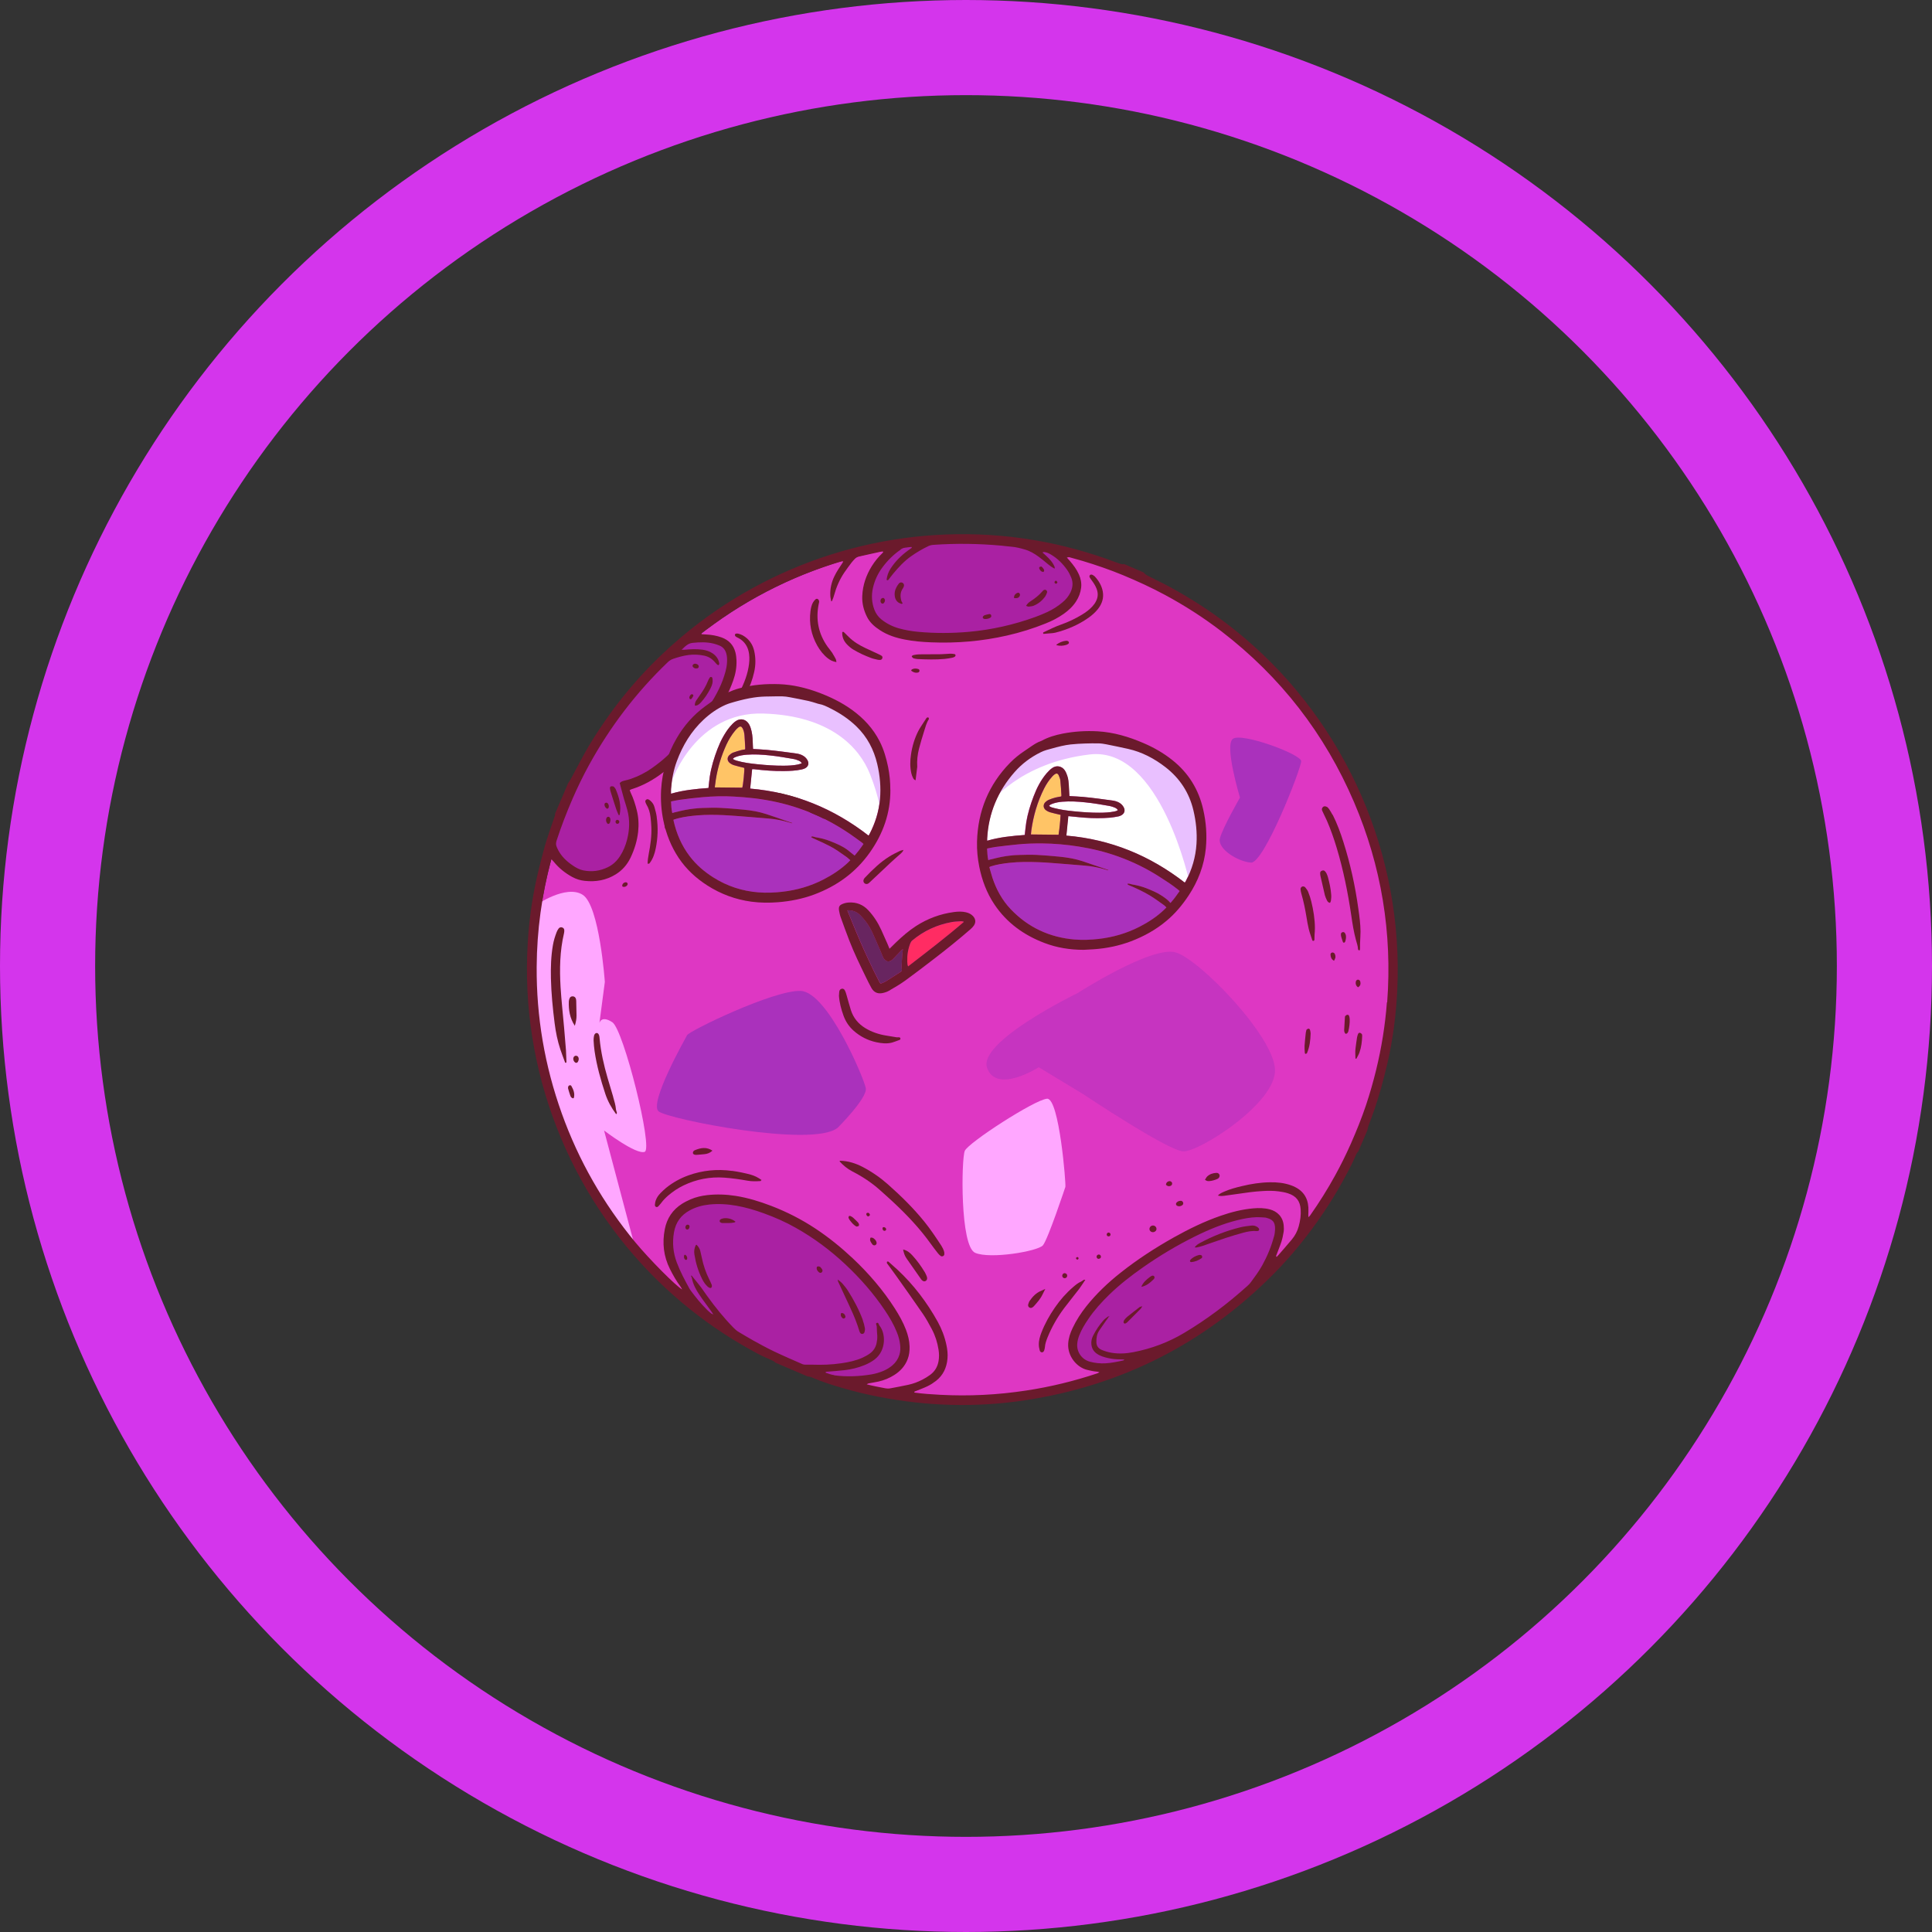
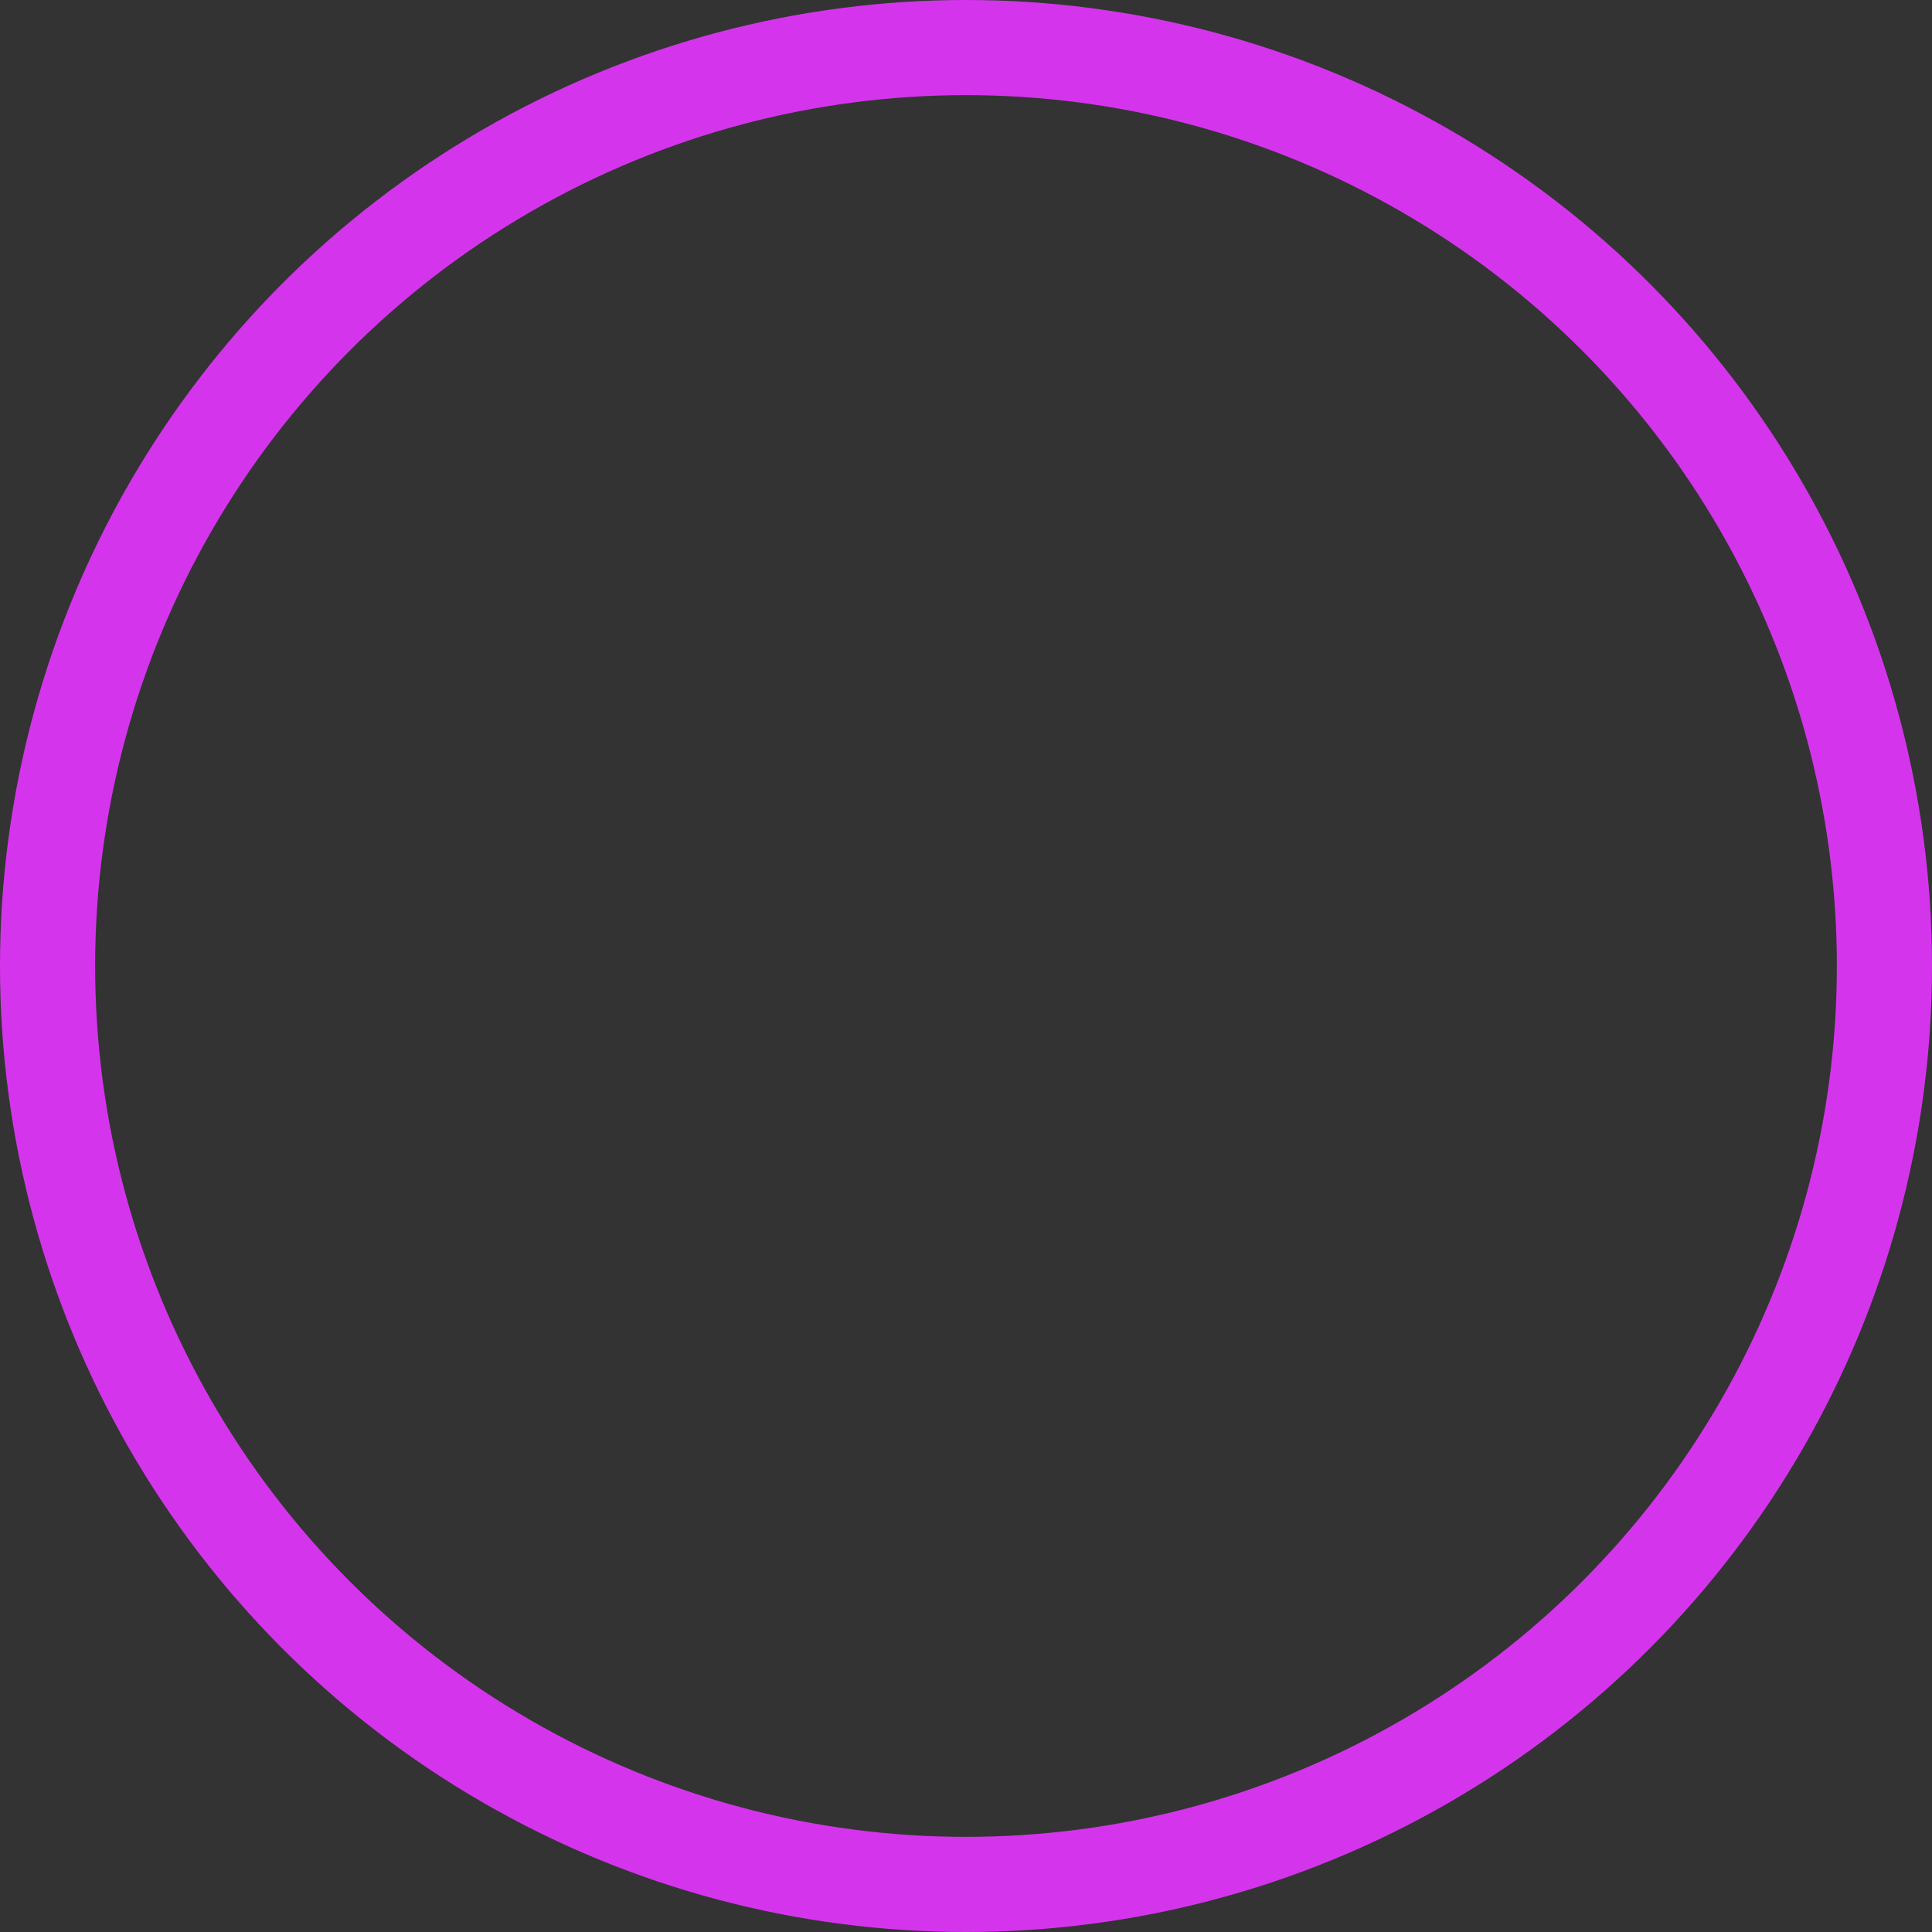
<svg xmlns="http://www.w3.org/2000/svg" width="264" height="264" viewBox="0 0 264 264" fill="none">
  <rect x="0" y="0" width="264" height="264" fill="#333333" stroke="none" />
  <circle cx="132" cy="132" r="125.5" stroke="#D435EC" stroke-width="13" />
  <g clip-path="url(#clip0_159_47)">
    <path d="M187.722 150.321C197.426 119.47 180.282 86.594 149.428 76.89C118.575 67.186 85.697 84.33 75.992 115.181C66.288 146.032 83.433 178.909 114.286 188.612C145.139 198.316 178.018 181.172 187.722 150.321Z" fill="#DE37C3" />
    <path d="M170.855 175.933C170.855 175.933 177.007 169.298 174.248 166.741C171.49 164.184 165.281 166.034 155.888 172.579C146.487 179.125 145.361 183.91 147.13 185.84C148.9 187.77 154.175 186.757 154.175 186.757L166.053 179.857L170.863 175.925L170.855 175.933Z" fill="#AA21A3" />
    <path d="M116.007 188.92C116.007 188.92 122.232 189.354 123.333 185.639C124.435 181.924 119.851 174.879 112.782 169.556C105.713 164.232 94.744 160.863 91.993 166.661C89.243 172.459 95.765 178.377 97.679 180.589C99.593 182.8 106.365 186.041 106.365 186.041L112.46 188.092L116.015 188.912L116.007 188.92Z" fill="#AA21A3" />
    <path d="M94.43 87.475C94.43 87.475 98.917 86.285 99.657 88.689C100.397 91.094 99.006 95.734 94.647 100.398C90.288 105.07 87.537 106.807 87.537 106.807L85.31 107.78C85.31 107.78 87.521 112.734 85.213 117.575C82.905 122.416 77.316 118.918 76.624 118.427C75.933 117.937 75.281 115.765 75.281 115.765C75.281 115.765 77.605 107.748 82.913 98.926C88.221 90.097 94.422 87.475 94.422 87.475H94.43Z" fill="#AA21A3" />
    <path d="M143.431 74.882C143.431 74.882 148.288 77.576 146.817 81.162C145.345 84.749 138.413 86.18 129.051 87.201C119.69 88.223 117.591 83.422 118.468 80.511C119.345 77.6 122.996 74.271 122.996 74.271C122.996 74.271 133.676 73.635 134.464 73.965C135.252 74.303 143.165 74.769 143.165 74.769L143.431 74.882Z" fill="#AA21A3" />
    <path d="M73.15 123.735C73.15 123.735 77.324 120.807 79.624 122.271C81.924 123.735 82.648 134.181 82.648 134.181L81.908 139.794C81.908 139.794 82.142 138.676 83.678 139.689C85.214 140.702 89.259 156.922 88.101 157.389C86.951 157.847 82.544 154.478 82.544 154.478L86.951 171.092C86.951 171.092 79.431 162.447 75.306 149.717C71.188 136.971 73.15 123.735 73.15 123.735Z" fill="#FFA7FF" />
    <path d="M114.423 154.148C114.423 154.148 118.556 150.039 118.307 148.696C118.066 147.353 113.088 135.532 109.396 135.403C105.713 135.274 94.205 140.855 93.883 141.458C93.561 142.061 88.632 150.795 90.007 151.872C91.382 152.95 110.941 156.834 114.415 154.14L114.423 154.148Z" fill="#AA31BC" />
    <path d="M169.439 108.986C169.439 108.986 167.3 101.934 168.442 100.977C169.584 100.02 177.779 103.06 177.803 104.009C177.827 104.957 172.721 118.009 170.935 117.872C169.15 117.736 166.343 115.999 166.697 114.567C167.051 113.136 169.439 108.986 169.439 108.986Z" fill="#AA31BC" />
    <path d="M145.578 162.166C145.683 161.924 144.75 150.023 143.077 150.135C141.404 150.256 132.309 156.142 131.834 157.26C131.36 158.37 131.175 170.312 133.257 171.196C135.34 172.089 141.822 170.971 142.506 170.175C143.19 169.379 145.586 162.166 145.586 162.166H145.578Z" fill="#FFA7FF" />
    <path opacity="0.46" d="M147.17 135.749C147.17 135.749 157.424 129.147 160.689 130.152C163.954 131.157 174.007 141.515 174.224 146.123C174.441 150.73 163.802 157.445 161.678 157.333C159.555 157.22 148.047 149.532 148.047 149.532L141.943 145.833C141.943 145.833 136.177 149.532 134.882 145.93C133.579 142.335 147.17 135.741 147.17 135.741V135.749Z" fill="#AA31BC" />
    <path d="M170.018 87.145C167.831 85.288 165.523 83.599 163.086 82.087C161.719 81.243 160.336 80.43 158.904 79.707C158.269 79.385 157.625 79.079 156.998 78.75C156.741 78.621 156.459 78.508 156.306 78.235C155.398 77.849 154.497 77.463 153.588 77.069C153.403 77.133 153.226 77.077 153.049 77.029C152.824 76.957 152.599 76.876 152.374 76.796C150.564 76.104 148.723 75.525 146.857 75.018C143.503 74.11 140.093 73.507 136.635 73.209C120.881 71.858 105.215 76.836 93.127 87.025C89.162 90.37 85.688 94.166 82.729 98.428C81.659 99.972 80.638 101.548 79.737 103.196C79.142 104.282 78.571 105.384 77.984 106.477C77.879 106.67 77.751 106.839 77.63 107.024C77.043 108.399 76.456 109.774 75.861 111.158C75.844 111.278 75.837 111.415 75.804 111.527C75.595 112.147 75.378 112.766 75.161 113.393C74.855 114.31 74.542 115.219 74.3 116.159C74.003 117.325 73.681 118.483 73.416 119.658C72.708 122.737 72.282 125.858 72.105 129.01C71.1 146.163 77.638 163.042 89.926 175.04C92.685 177.734 95.685 180.139 98.918 182.245C100.462 183.251 102.046 184.184 103.678 185.052C104.209 185.333 104.772 185.559 105.319 185.808C105.552 185.912 105.786 186.009 105.962 186.202C107.442 186.837 108.914 187.465 110.394 188.1C110.482 188.1 110.579 188.1 110.659 188.124C110.82 188.172 110.973 188.228 111.117 188.293C112.428 188.864 113.787 189.274 115.155 189.676C116.747 190.142 118.363 190.536 119.988 190.85C126.655 192.161 133.354 192.362 140.077 191.341C153.226 189.338 164.509 183.629 173.911 174.204C176.508 171.598 178.8 168.752 180.851 165.704C181.768 164.337 182.628 162.946 183.425 161.506C184.028 160.421 184.615 159.327 185.122 158.193C185.25 157.895 185.339 157.566 185.604 157.349C186.022 156.376 186.44 155.403 186.851 154.43C186.891 154.253 186.915 154.068 186.971 153.907C187.245 153.135 187.55 152.371 187.816 151.591C188.137 150.626 188.451 149.653 188.724 148.664C189.038 147.522 189.336 146.372 189.601 145.222C190.349 141.965 190.767 138.66 190.928 135.315C191.813 116.947 184.036 99.023 170.01 87.129L170.018 87.145ZM123.068 75.083C123.253 74.954 123.438 74.866 123.671 74.841C123.969 74.817 124.266 74.745 124.572 74.745C124.572 74.785 124.588 74.825 124.588 74.858C124.411 74.986 124.234 75.107 124.057 75.236C123.124 75.927 122.312 76.731 121.685 77.712C121.387 78.179 121.21 78.685 121.146 79.224C121.251 79.321 121.339 79.297 121.403 79.224C121.621 78.951 121.814 78.669 122.039 78.404C122.779 77.519 123.551 76.675 124.5 76.008C125.248 75.477 126.036 75.018 126.856 74.624C127.089 74.512 127.339 74.464 127.596 74.448C130.676 74.238 133.756 74.279 136.828 74.56C137.263 74.6 137.697 74.665 138.131 74.697C138.791 74.745 139.426 74.906 140.053 75.091C140.745 75.292 141.356 75.654 141.935 76.08C142.361 76.394 142.771 76.731 143.174 77.069C143.455 77.302 143.745 77.519 144.115 77.704C144.115 77.6 144.131 77.527 144.115 77.479C143.873 76.852 143.415 76.377 142.932 75.927C142.788 75.79 142.635 75.662 142.442 75.485C142.562 75.453 142.627 75.421 142.683 75.429C142.989 75.469 143.27 75.581 143.544 75.742C144.484 76.281 145.224 77.021 145.836 77.897C146.053 78.211 146.23 78.557 146.374 78.911C146.664 79.61 146.591 80.302 146.262 80.977C146.004 81.492 145.651 81.918 145.208 82.288C144.565 82.835 143.857 83.285 143.093 83.639C142.562 83.88 142.024 84.106 141.477 84.306C138.549 85.368 135.534 86.052 132.421 86.333C130.089 86.542 127.757 86.55 125.433 86.333C124.556 86.253 123.695 86.1 122.851 85.867C121.982 85.625 121.186 85.231 120.471 84.668C120.012 84.306 119.69 83.856 119.481 83.317C119.119 82.352 119.055 81.363 119.28 80.358C119.514 79.313 119.956 78.364 120.599 77.503C121.291 76.579 122.103 75.766 123.06 75.115L123.068 75.083ZM76.046 114.897C76.681 112.951 77.413 111.045 78.225 109.171C78.917 107.579 79.673 106.019 80.509 104.499C83.38 99.288 86.943 94.608 91.245 90.49C91.462 90.281 91.696 90.129 91.977 90.032C92.669 89.791 93.368 89.598 94.1 89.501C94.792 89.413 95.484 89.445 96.167 89.582C96.738 89.686 97.229 89.968 97.615 90.402C97.727 90.523 97.832 90.651 97.944 90.764C98.001 90.82 98.081 90.86 98.145 90.901C98.298 90.82 98.29 90.708 98.274 90.595C98.17 90.024 97.84 89.598 97.373 89.276C96.963 88.995 96.489 88.85 95.998 88.778C95.178 88.665 94.358 88.705 93.545 88.786C93.449 88.794 93.344 88.786 93.143 88.794C93.626 88.319 94.004 87.909 94.647 87.845C95.62 87.74 96.577 87.716 97.526 87.949C97.808 88.022 98.081 88.118 98.355 88.231C98.797 88.424 99.078 88.77 99.223 89.228C99.36 89.654 99.368 90.088 99.344 90.531C99.296 91.383 99.03 92.179 98.749 92.967C98.451 93.78 98.057 94.543 97.639 95.283C95.902 98.315 93.658 100.945 91.125 103.325C90.497 103.912 89.822 104.435 89.122 104.933C88.221 105.577 87.248 106.067 86.211 106.429C85.938 106.526 85.648 106.59 85.367 106.662C85.117 106.719 84.868 106.783 84.683 107.008C84.707 107.105 84.739 107.209 84.763 107.314C84.884 107.772 85.013 108.23 85.133 108.689C85.181 108.882 85.23 109.075 85.294 109.268C85.439 109.742 85.6 110.209 85.72 110.683C86.082 112.034 86.034 113.385 85.688 114.736C85.479 115.54 85.173 116.296 84.723 116.988C84.297 117.647 83.75 118.17 83.042 118.508C81.989 119.014 80.887 119.167 79.737 118.942C79.19 118.837 78.707 118.572 78.257 118.258C77.445 117.711 76.745 117.052 76.279 116.175C76.198 116.031 76.142 115.878 76.07 115.725C75.949 115.444 75.957 115.17 76.054 114.873L76.046 114.897ZM113.981 187.907C113.562 187.851 113.184 187.698 112.79 187.561C112.863 187.4 112.983 187.44 113.088 187.432C113.852 187.368 114.616 187.32 115.38 187.231C116.329 187.119 117.246 186.902 118.13 186.54C118.621 186.339 119.087 186.089 119.514 185.768C121.122 184.521 121.042 182.213 120.181 181.144C120.068 181.007 120.06 180.669 119.803 180.774C119.602 180.854 119.803 181.096 119.803 181.264C119.803 181.683 119.851 182.101 119.875 182.519C119.891 182.865 119.851 183.21 119.779 183.548C119.65 184.135 119.345 184.594 118.878 184.939C118.556 185.173 118.195 185.366 117.833 185.535C116.924 185.937 115.959 186.138 114.978 186.282C113.635 186.483 112.292 186.524 110.941 186.475C110.651 186.467 110.353 186.483 110.064 186.475C109.919 186.475 109.766 186.459 109.646 186.403C108.343 185.832 107.032 185.269 105.753 184.658C104.78 184.192 103.839 183.677 102.898 183.154C102.239 182.792 101.612 182.398 100.96 182.02C100.671 181.851 100.429 181.634 100.204 181.401C98.901 180.066 97.735 178.619 96.642 177.107C96.352 176.705 96.079 176.295 95.789 175.901C95.484 175.491 95.154 175.105 94.832 174.702C94.719 174.566 94.607 174.429 94.494 174.284C94.374 174.341 94.462 174.405 94.478 174.461C94.494 174.534 94.534 174.598 94.551 174.67C94.703 175.499 95.097 176.222 95.556 176.906C96.062 177.662 96.618 178.386 97.148 179.125C97.237 179.254 97.325 179.383 97.478 179.608C97.309 179.535 97.229 179.519 97.18 179.479C96.987 179.318 96.786 179.149 96.609 178.973C95.805 178.176 95.089 177.3 94.414 176.391C94.35 176.303 94.285 176.214 94.229 176.118C93.586 174.952 92.958 173.778 92.484 172.523C91.977 171.18 91.848 169.805 92.098 168.382C92.339 167.031 93.047 166.034 94.253 165.39C95.081 164.94 95.974 164.691 96.915 164.594C98.162 164.465 99.392 164.538 100.622 164.755C101.901 164.98 103.148 165.35 104.362 165.792C105.874 166.339 107.346 166.982 108.745 167.779C111.206 169.162 113.45 170.834 115.509 172.764C117.543 174.67 119.369 176.745 120.921 179.061C121.564 180.018 122.143 181.007 122.57 182.085C122.779 182.615 122.931 183.154 122.996 183.725C123.052 184.2 123.044 184.674 122.899 185.132C122.722 185.703 122.401 186.178 121.942 186.572C121.564 186.894 121.146 187.143 120.688 187.336C120.165 187.553 119.618 187.714 119.063 187.81C117.382 188.084 115.693 188.156 113.997 187.931L113.981 187.907ZM174.08 168.977C173.71 170.36 173.163 171.671 172.471 172.917C172.029 173.721 171.482 174.445 170.943 175.185C170.806 175.378 170.638 175.547 170.461 175.708C167.767 178.136 164.887 180.307 161.775 182.157C159.644 183.428 157.336 184.288 154.891 184.763C153.902 184.956 152.905 185.02 151.899 184.851C151.433 184.771 150.974 184.642 150.54 184.457C150.066 184.256 149.824 183.894 149.816 183.395C149.808 182.824 149.881 182.27 150.227 181.779C150.444 181.465 150.661 181.152 150.878 180.838C151.031 180.613 151.184 180.388 151.352 180.171C151.433 180.058 151.481 179.905 151.65 179.865H151.634C151.545 179.881 151.441 179.873 151.377 179.921C151.176 180.074 150.958 180.219 150.79 180.412C150.219 181.055 149.744 181.763 149.358 182.535C149.173 182.905 149.093 183.291 149.133 183.701C149.181 184.24 149.43 184.666 149.881 184.98C150.355 185.309 150.902 185.462 151.457 185.583C151.996 185.703 152.535 185.752 153.09 185.752C153.25 185.752 153.411 185.76 153.636 185.768C153.572 185.84 153.54 185.888 153.508 185.896C152.704 186.073 151.907 186.242 151.079 186.29C150.339 186.331 149.623 186.258 148.916 186.065C147.854 185.776 147.138 184.795 147.195 183.693C147.219 183.275 147.323 182.865 147.476 182.471C147.79 181.666 148.24 180.935 148.723 180.227C149.543 179.013 150.524 177.935 151.57 176.914C153.001 175.523 154.569 174.308 156.202 173.166C158.462 171.582 160.826 170.175 163.303 168.945C165.185 168.012 167.123 167.208 169.174 166.709C170.01 166.508 170.855 166.347 171.715 166.323C172.061 166.315 172.407 166.347 172.753 166.363C172.825 166.363 172.897 166.371 172.97 166.387C173.742 166.588 174.281 166.846 174.232 168.004C174.216 168.325 174.176 168.663 174.088 168.977H174.08ZM189.513 136.987C189.279 140.099 188.781 143.179 188.041 146.211C187.647 147.827 187.188 149.42 186.666 150.996C186.062 152.797 185.347 154.558 184.583 156.295C183.931 157.767 183.216 159.206 182.444 160.614C181.406 162.503 180.264 164.321 179.026 166.082C178.977 166.154 178.905 166.21 178.784 166.323C178.784 166.17 178.776 166.098 178.776 166.017C178.776 165.672 178.808 165.326 178.784 164.98C178.696 163.589 177.988 162.527 176.404 161.965C175.479 161.635 174.522 161.538 173.549 161.554C172.246 161.57 170.967 161.772 169.705 162.077C168.884 162.27 168.072 162.487 167.3 162.825C166.986 162.962 166.673 163.09 166.415 163.364C166.729 163.46 167.019 163.428 167.3 163.396C167.823 163.332 168.354 163.259 168.876 163.179C170.123 162.994 171.369 162.809 172.624 162.745C173.34 162.704 174.047 162.704 174.755 162.801C175.165 162.857 175.592 162.93 175.986 163.058C177.144 163.428 177.65 164.136 177.731 165.245C177.787 166.034 177.674 166.814 177.465 167.57C177.283 168.24 176.967 168.843 176.516 169.379C175.929 170.079 175.334 170.762 174.731 171.454C174.643 171.558 174.538 171.655 174.442 171.759C174.313 171.623 174.417 171.526 174.442 171.438C174.659 170.842 174.916 170.247 175.109 169.644C175.246 169.21 175.334 168.76 175.407 168.309C175.447 168.044 175.439 167.763 175.415 167.489C175.318 166.251 174.506 165.527 173.533 165.262C172.785 165.061 172.021 165.052 171.249 165.117C169.713 165.254 168.233 165.631 166.777 166.138C164.542 166.91 162.435 167.947 160.376 169.097C157.842 170.521 155.414 172.097 153.13 173.906C151.409 175.265 149.824 176.769 148.449 178.49C147.709 179.423 147.066 180.412 146.559 181.49C146.246 182.157 146.012 182.841 145.964 183.58C145.852 185.333 147.154 186.861 148.57 187.191C149.012 187.296 149.455 187.4 149.913 187.432C149.993 187.432 150.074 187.473 150.235 187.513C150.082 187.593 150.009 187.641 149.929 187.666C146.752 188.727 143.511 189.515 140.198 190.014C136.306 190.609 132.397 190.802 128.464 190.593C127.282 190.528 126.108 190.456 124.934 190.287C124.934 190.102 125.071 190.11 125.159 190.078C125.698 189.853 126.253 189.66 126.776 189.403C127.17 189.21 127.54 188.968 127.885 188.703C128.883 187.931 129.365 186.877 129.47 185.639C129.526 185.012 129.454 184.401 129.325 183.789C129.092 182.672 128.69 181.618 128.143 180.621C126.671 177.967 124.862 175.579 122.642 173.504C122.24 173.134 121.83 172.772 121.42 172.411C121.379 172.378 121.267 172.37 121.226 172.395C121.186 172.419 121.194 172.515 121.186 172.579C121.186 172.596 121.202 172.612 121.21 172.628C121.604 173.175 122.015 173.713 122.401 174.26C123.647 176.021 124.902 177.766 126.116 179.544C126.566 180.203 126.953 180.911 127.331 181.626C127.797 182.503 128.095 183.444 128.247 184.425C128.328 184.947 128.344 185.47 128.247 186.001C128.111 186.781 127.733 187.4 127.105 187.867C126.768 188.116 126.406 188.333 126.036 188.526C125.416 188.848 124.765 189.089 124.081 189.234C123.277 189.411 122.473 189.555 121.669 189.708C121.411 189.756 121.162 189.74 120.913 189.692C120.109 189.539 119.304 189.386 118.428 189.161C118.565 189.089 118.629 189.041 118.701 189.033C119.152 188.944 119.602 188.88 120.044 188.783C120.816 188.606 121.54 188.309 122.208 187.883C123.028 187.36 123.663 186.668 124.017 185.752C124.242 185.181 124.307 184.586 124.291 183.982C124.266 183.186 124.073 182.43 123.792 181.691C123.398 180.661 122.859 179.712 122.272 178.788C120.647 176.254 118.701 173.995 116.514 171.936C114.929 170.448 113.241 169.081 111.431 167.883C109.533 166.629 107.523 165.599 105.408 164.787C103.815 164.176 102.199 163.677 100.518 163.412C99.231 163.211 97.944 163.163 96.642 163.307C95.862 163.396 95.089 163.573 94.366 163.886C93.963 164.063 93.57 164.256 93.2 164.49C91.921 165.302 91.133 166.468 90.843 167.964C90.473 169.853 90.674 171.663 91.543 173.4C91.961 174.236 92.419 175.04 92.974 175.788C93.055 175.893 93.119 176.021 93.216 176.198C92.379 175.748 88.784 172.129 86.822 169.765C82.439 164.465 79.069 158.587 76.753 152.114C74.437 145.64 73.287 138.965 73.335 132.09C73.368 127.144 74.027 122.287 75.338 117.398C75.491 117.567 75.579 117.647 75.66 117.744C76.367 118.62 77.228 119.312 78.225 119.851C78.748 120.132 79.303 120.301 79.89 120.365C81.402 120.534 82.841 120.285 84.144 119.473C85.037 118.918 85.696 118.162 86.155 117.213C86.693 116.087 87.063 114.905 87.2 113.658C87.305 112.669 87.256 111.688 87.015 110.723C86.806 109.887 86.549 109.075 86.171 108.295C86.122 108.198 86.09 108.094 86.042 107.965C86.138 107.917 86.219 107.877 86.299 107.844C87.908 107.346 89.347 106.534 90.666 105.504C92.122 104.37 93.433 103.068 94.647 101.684C95.741 100.438 96.786 99.151 97.719 97.776C98.733 96.272 99.593 94.688 100.196 92.975C100.51 92.091 100.671 91.174 100.639 90.233C100.622 89.871 100.582 89.501 100.494 89.156C100.236 88.142 99.593 87.467 98.612 87.105C97.936 86.864 97.237 86.735 96.521 86.703C96.304 86.695 96.087 86.679 95.862 86.663C95.813 86.478 95.958 86.43 96.055 86.365C97.18 85.561 98.29 84.717 99.448 83.953C104.137 80.849 109.179 78.484 114.56 76.836C114.736 76.78 114.913 76.739 115.09 76.691C115.122 76.691 115.155 76.707 115.227 76.731C115.179 76.812 115.147 76.884 115.098 76.957C114.712 77.535 114.326 78.106 114.021 78.734C113.611 79.57 113.418 80.455 113.458 81.379C113.466 81.645 113.546 81.91 113.586 82.175C113.755 82.135 113.723 81.999 113.771 81.91C113.828 81.814 113.852 81.709 113.892 81.605C113.932 81.5 113.964 81.395 113.989 81.291C114.286 80.213 114.728 79.192 115.356 78.259C115.677 77.777 116.039 77.31 116.385 76.844C116.498 76.699 116.626 76.57 116.747 76.434C116.932 76.217 117.157 76.088 117.439 76.032C118.388 75.831 119.329 75.614 120.269 75.404C120.39 75.38 120.519 75.364 120.631 75.348C120.728 75.477 120.631 75.525 120.575 75.581C120.012 76.112 119.538 76.707 119.127 77.359C118.355 78.605 117.889 79.956 117.825 81.428C117.776 82.433 118.018 83.382 118.468 84.282C118.862 85.079 119.505 85.633 120.237 86.108C121.275 86.791 122.433 87.161 123.647 87.394C124.829 87.628 126.036 87.724 127.234 87.772C130.732 87.917 134.199 87.62 137.616 86.84C139.418 86.43 141.179 85.883 142.892 85.191C143.761 84.845 144.589 84.419 145.353 83.88C146.012 83.414 146.6 82.867 147.042 82.183C147.412 81.605 147.653 80.985 147.733 80.302C147.806 79.666 147.685 79.063 147.428 78.492C147.122 77.801 146.672 77.206 146.181 76.635C146.053 76.482 145.916 76.337 145.779 76.184C146.061 76.128 146.061 76.12 146.246 76.176C146.809 76.329 147.372 76.482 147.935 76.651C149.808 77.214 151.65 77.849 153.46 78.597C155.414 79.409 157.336 80.294 159.202 81.299C161.904 82.754 164.477 84.411 166.914 86.277C174.988 92.485 181.028 100.269 185.033 109.63C188.765 118.363 190.26 127.482 189.553 136.955L189.513 136.987Z" fill="#6B1A2C" />
    <path d="M128.674 170.288C127.926 169.138 127.17 168.004 126.309 166.934C124.813 165.085 123.125 163.428 121.347 161.852C120.294 160.919 119.144 160.123 117.889 159.464C116.916 158.957 115.911 158.643 114.817 158.611C114.793 158.611 114.761 158.651 114.712 158.684C115.219 159.238 115.782 159.713 116.45 160.059C117.817 160.758 119.095 161.595 120.245 162.624C120.841 163.155 121.444 163.693 122.031 164.24C123.929 166.009 125.706 167.883 127.218 170.006C127.516 170.424 127.829 170.826 128.143 171.228C128.255 171.373 128.384 171.502 128.529 171.614C128.714 171.759 129.011 171.639 129.036 171.405C129.052 171.245 129.036 171.076 128.979 170.923C128.899 170.698 128.794 170.481 128.666 170.288H128.674Z" fill="#6B1A2C" />
    <path d="M77.083 140.437C76.922 138.588 76.713 136.738 76.6 134.88C76.456 132.42 76.496 129.959 77.067 127.538C77.099 127.402 77.115 127.249 77.107 127.104C77.099 126.927 77.002 126.798 76.826 126.734C76.665 126.67 76.448 126.718 76.335 126.879C76.23 127.024 76.134 127.184 76.07 127.353C75.844 127.932 75.659 128.527 75.555 129.139C75.29 130.65 75.249 132.186 75.281 133.714C75.33 135.757 75.531 137.791 75.788 139.818C75.941 141.032 76.182 142.23 76.568 143.396C76.769 144 77.002 144.595 77.22 145.19C77.228 145.214 77.276 145.222 77.316 145.246C77.348 145.206 77.405 145.166 77.405 145.125C77.388 144.595 77.372 144.072 77.34 143.541C77.26 142.504 77.171 141.466 77.083 140.437Z" fill="#6B1A2C" />
    <path d="M182.082 111.342C181.945 111.069 181.776 110.804 181.607 110.546C181.527 110.426 181.414 110.337 181.366 110.281C181.117 110.144 180.907 110.144 180.787 110.265C180.642 110.402 180.586 110.57 180.666 110.763C180.714 110.884 180.771 110.997 180.827 111.109C180.988 111.455 181.165 111.801 181.318 112.147C181.84 113.353 182.275 114.591 182.653 115.854C183.561 118.869 184.181 121.941 184.639 125.053C184.808 126.211 184.985 127.361 185.299 128.495C185.403 128.881 185.548 129.259 185.564 129.669C185.564 129.718 185.588 129.782 185.62 129.814C185.652 129.846 185.709 129.862 185.757 129.862C185.781 129.862 185.821 129.822 185.829 129.79C185.845 129.701 185.845 129.613 185.845 129.525C185.845 129.324 185.837 129.122 185.845 128.921C185.861 128.375 185.91 127.828 185.91 127.281C185.902 126.236 185.757 125.206 185.612 124.177C185.186 121.081 184.518 118.033 183.569 115.05C183.167 113.779 182.709 112.525 182.106 111.334L182.082 111.342Z" fill="#6B1A2C" />
    <path d="M100.043 160.002C98.001 159.721 96.006 159.914 94.06 160.614C92.95 161.016 91.937 161.579 91.02 162.318C90.739 162.544 90.481 162.809 90.224 163.066C89.942 163.356 89.717 163.693 89.589 164.079C89.532 164.248 89.508 164.433 89.492 164.61C89.476 164.739 89.516 164.868 89.661 164.924C89.774 164.964 89.878 164.924 89.959 164.835C90.103 164.675 90.256 164.514 90.385 164.337C90.658 163.967 90.98 163.645 91.326 163.348C91.969 162.801 92.669 162.334 93.425 161.973C95.178 161.136 97.02 160.782 98.958 160.919C100.035 160.991 101.097 161.152 102.159 161.337C102.738 161.442 103.317 161.426 103.904 161.386C103.952 161.386 104 161.305 104.056 161.241C103.582 160.895 103.099 160.654 102.569 160.509C101.74 160.284 100.904 160.115 100.051 159.994L100.043 160.002Z" fill="#6B1A2C" />
    <path d="M148.104 174.879C147.975 174.952 147.87 175.056 147.742 175.113C147.315 175.298 146.97 175.587 146.624 175.885C145.683 176.697 144.863 177.63 144.155 178.659C143.415 179.728 142.788 180.854 142.313 182.069C142.104 182.615 141.935 183.178 141.951 183.773C141.951 184.023 142.016 184.28 142.072 184.521C142.104 184.666 142.209 184.787 142.377 184.795C142.506 184.795 142.627 184.698 142.683 184.529C142.731 184.393 142.764 184.248 142.78 184.103C142.812 183.621 142.973 183.178 143.15 182.736C143.729 181.313 144.493 179.978 145.417 178.747C146.085 177.863 146.793 177.002 147.468 176.118C147.758 175.732 148.007 175.314 148.305 174.879C148.2 174.879 148.144 174.855 148.104 174.879Z" fill="#6B1A2C" />
    <path d="M149.631 78.798C149.535 78.694 149.398 78.621 149.277 78.549C149.157 78.484 148.996 78.508 148.924 78.597C148.851 78.694 148.851 78.806 148.907 78.903C149.004 79.055 149.1 79.208 149.213 79.353C149.462 79.691 149.688 80.044 149.84 80.439C150.066 81.009 150.057 81.572 149.776 82.135C149.639 82.417 149.454 82.666 149.245 82.891C148.835 83.334 148.345 83.687 147.83 84.001C146.937 84.54 145.996 84.99 145.015 85.336C144.187 85.625 143.407 86.019 142.61 86.389C142.522 86.43 142.498 86.526 142.594 86.615C142.988 86.582 143.382 86.558 143.777 86.518C143.937 86.502 144.106 86.478 144.259 86.438C145.868 86.027 147.363 85.376 148.722 84.427C149.213 84.081 149.671 83.679 150.041 83.205C150.596 82.497 150.854 81.693 150.685 80.8C150.54 80.028 150.146 79.369 149.623 78.798H149.631Z" fill="#6B1A2C" />
    <path d="M101.057 96.313C101.394 95.83 101.668 95.323 101.949 94.809C102.456 93.868 102.818 92.879 103.051 91.841C103.276 90.868 103.276 89.887 103.051 88.914C102.834 87.998 102.319 87.29 101.499 86.823C101.314 86.719 101.097 86.647 100.888 86.59C100.63 86.526 100.429 86.598 100.421 86.735C100.413 86.936 100.566 87.008 100.711 87.089C100.888 87.185 101.073 87.266 101.234 87.386C101.909 87.877 102.255 88.561 102.359 89.373C102.44 89.976 102.392 90.571 102.287 91.166C102.046 92.573 101.459 93.852 100.799 95.09C100.397 95.846 100.043 96.626 99.826 97.503C99.987 97.366 100.148 97.229 100.309 97.101C100.598 96.876 100.848 96.61 101.057 96.305V96.313Z" fill="#6B1A2C" />
    <path d="M83.79 149.878C83.541 149.017 83.275 148.165 83.026 147.305C82.511 145.535 82.101 143.734 81.932 141.893C81.924 141.764 81.908 141.635 81.876 141.515C81.852 141.426 81.812 141.346 81.763 141.273C81.667 141.129 81.45 141.113 81.329 141.241C81.257 141.314 81.192 141.418 81.176 141.515C81.136 141.732 81.104 141.949 81.112 142.166C81.136 142.657 81.176 143.147 81.249 143.638C81.538 145.632 82.085 147.562 82.713 149.468C83.042 150.465 83.541 151.366 84.16 152.202C84.168 152.21 84.192 152.21 84.24 152.234C84.265 152.178 84.305 152.105 84.297 152.057C84.265 151.896 84.184 151.744 84.168 151.583C84.12 150.996 83.943 150.441 83.782 149.878H83.79Z" fill="#6B1A2C" />
    <path d="M113.771 89.276C113.554 88.963 113.305 88.665 113.08 88.359C111.833 86.598 111.447 84.652 111.873 82.537C111.897 82.409 111.946 82.28 111.93 82.159C111.922 82.063 111.857 81.95 111.785 81.886C111.68 81.79 111.528 81.806 111.431 81.902C111.302 82.023 111.182 82.167 111.093 82.32C110.884 82.69 110.804 83.108 110.747 83.518C110.538 85.183 110.852 86.751 111.672 88.215C112.05 88.882 112.525 89.493 113.136 89.968C113.45 90.209 113.795 90.402 114.294 90.474C114.262 90.29 114.262 90.177 114.214 90.08C114.069 89.807 113.924 89.525 113.755 89.276H113.771Z" fill="#6B1A2C" />
    <path d="M89.742 111.632C89.677 111.166 89.549 110.707 89.42 110.257C89.331 109.935 89.147 109.662 88.897 109.437C88.817 109.364 88.728 109.3 88.632 109.252C88.511 109.179 88.382 109.203 88.278 109.292C88.189 109.372 88.157 109.477 88.189 109.589C88.23 109.71 88.27 109.831 88.334 109.935C88.656 110.458 88.817 111.037 88.889 111.64C88.945 112.09 88.986 112.549 89.002 112.999C89.058 114.245 88.881 115.468 88.648 116.682C88.567 117.124 88.495 117.567 88.495 118.025C88.72 118.025 88.72 118.017 88.785 117.929C89.235 117.333 89.46 116.642 89.605 115.926C89.894 114.503 89.943 113.071 89.734 111.64L89.742 111.632Z" fill="#6B1A2C" />
    <path d="M178.768 121.893C178.68 121.66 178.511 121.451 178.358 121.258C178.253 121.121 178.028 121.089 177.908 121.161C177.771 121.242 177.699 121.378 177.715 121.531C177.731 121.732 177.771 121.925 177.827 122.118C178.133 123.172 178.35 124.241 178.527 125.319C178.615 125.858 178.704 126.396 178.832 126.927C178.961 127.458 179.154 127.965 179.323 128.487C179.331 128.519 179.371 128.544 179.395 128.568C179.532 128.584 179.605 128.519 179.613 128.391C179.629 128.174 179.613 127.956 179.629 127.739C179.645 127.434 179.685 127.12 179.677 126.815C179.669 125.584 179.476 124.386 179.186 123.196C179.082 122.754 178.937 122.319 178.768 121.901V121.893Z" fill="#6B1A2C" />
    <path d="M116.667 88.802C117.407 89.244 118.187 89.59 118.991 89.895C119.296 90.016 119.618 90.072 119.94 90.153C120.044 90.177 120.157 90.177 120.262 90.177C120.422 90.177 120.535 90.072 120.575 89.92C120.615 89.775 120.559 89.662 120.438 89.59C120.318 89.51 120.181 89.453 120.052 89.389C119.441 89.107 118.822 88.826 118.219 88.536C117.407 88.15 116.643 87.692 115.999 87.057C115.782 86.84 115.557 86.623 115.34 86.405C115.267 86.341 115.195 86.293 115.09 86.389C115.058 87.033 115.283 87.579 115.734 88.054C116.007 88.343 116.321 88.601 116.667 88.802Z" fill="#6B1A2C" />
    <path d="M126.333 173.786C125.851 172.99 125.304 172.234 124.676 171.55C124.339 171.18 123.969 170.867 123.406 170.738C123.462 170.971 123.494 171.172 123.567 171.357C123.639 171.542 123.719 171.735 123.832 171.896C124.508 172.869 125.183 173.834 125.867 174.807C125.915 174.879 125.987 174.944 126.06 175C126.18 175.088 126.325 175.121 126.47 175.048C126.615 174.976 126.703 174.815 126.687 174.638C126.679 174.55 126.655 174.453 126.623 174.373C126.534 174.172 126.454 173.971 126.341 173.786H126.333Z" fill="#6B1A2C" />
    <path d="M181.904 122.271C181.848 121.451 181.671 120.647 181.454 119.851C181.406 119.674 181.333 119.505 181.261 119.344C181.205 119.231 181.124 119.127 181.036 119.038C180.923 118.918 180.771 118.918 180.626 118.982C180.481 119.038 180.385 119.151 180.393 119.32C180.393 119.448 180.409 119.577 180.433 119.698C180.634 120.566 180.827 121.443 181.036 122.311C181.1 122.553 181.205 122.794 181.317 123.019C181.398 123.172 181.494 123.341 181.744 123.373C181.784 123.284 181.848 123.188 181.864 123.083C181.896 122.81 181.929 122.536 181.904 122.271Z" fill="#6B1A2C" />
    <path d="M130.451 89.381C130.258 89.349 130.057 89.317 129.856 89.325C129.421 89.341 128.987 89.389 128.545 89.397C127.564 89.413 126.583 89.397 125.601 89.413C125.352 89.413 125.095 89.461 124.845 89.51C124.669 89.542 124.548 89.67 124.596 89.743C124.644 89.823 124.741 89.887 124.813 89.952C125.006 89.992 125.183 90.048 125.36 90.056C126.599 90.113 127.837 90.153 129.068 90.04C129.429 90.008 129.791 89.936 130.145 89.871C130.266 89.847 130.387 89.791 130.491 89.719C130.539 89.686 130.58 89.59 130.571 89.534C130.571 89.477 130.499 89.389 130.443 89.381H130.451Z" fill="#6B1A2C" />
    <path d="M78.78 138.772C78.772 138.113 78.756 137.462 78.74 136.81C78.74 136.706 78.724 136.593 78.699 136.489C78.643 136.28 78.466 136.143 78.257 136.143C78.056 136.143 77.903 136.231 77.831 136.416C77.775 136.553 77.734 136.698 77.726 136.834C77.686 138 77.855 139.118 78.547 140.172C78.691 139.673 78.788 139.231 78.78 138.772Z" fill="#6B1A2C" />
    <path d="M142.836 176.126C142.595 176.238 142.434 176.319 142.273 176.383C141.605 176.657 141.123 177.147 140.721 177.726C140.616 177.871 140.552 178.056 140.504 178.225C140.455 178.386 140.496 178.554 140.648 178.659C140.785 178.755 140.946 178.747 141.107 178.635C141.163 178.595 141.227 178.546 141.276 178.49C141.726 177.983 142.176 177.485 142.466 176.866C142.57 176.64 142.691 176.415 142.836 176.126Z" fill="#6B1A2C" />
    <path d="M185.572 141.289C185.516 141.442 185.46 141.595 185.435 141.756C185.355 142.254 185.291 142.761 185.226 143.26C185.162 143.726 185.21 144.184 185.218 144.651C185.258 144.659 185.299 144.667 185.339 144.675C185.484 144.394 185.661 144.112 185.765 143.815C186.023 143.091 186.111 142.335 186.135 141.571C186.135 141.482 186.135 141.378 186.087 141.306C186.031 141.225 185.934 141.153 185.838 141.129C185.725 141.096 185.62 141.177 185.58 141.281L185.572 141.289Z" fill="#6B1A2C" />
    <path d="M178.768 140.566C178.672 140.582 178.591 140.67 178.519 140.719C178.487 140.871 178.447 141 178.431 141.121C178.366 141.716 178.302 142.319 178.262 142.914C178.246 143.236 178.278 143.565 178.302 143.895C178.302 143.935 178.366 144.016 178.39 144.008C178.455 144.008 178.511 143.967 178.575 143.935C178.591 143.935 178.591 143.903 178.599 143.887C178.969 143.035 179.066 142.134 179.09 141.225C179.09 141.064 179.05 140.903 179.01 140.743C178.977 140.63 178.889 140.542 178.768 140.566Z" fill="#6B1A2C" />
    <path d="M95.178 157.807C95.523 157.791 95.869 157.743 96.207 157.719C96.617 157.686 96.987 157.566 97.357 157.236C96.545 156.689 95.765 156.842 94.985 157.156C94.816 157.22 94.663 157.349 94.687 157.566C94.703 157.727 94.888 157.823 95.178 157.807Z" fill="#6B1A2C" />
-     <path d="M184.092 138.668C183.996 138.684 183.907 138.764 183.827 138.829C183.794 138.861 183.786 138.925 183.778 138.982C183.738 139.577 183.706 140.18 183.674 140.775C183.674 140.879 183.698 140.992 183.738 141.096C183.762 141.161 183.819 141.209 183.883 141.273C183.955 141.249 184.044 141.241 184.084 141.201C184.156 141.121 184.221 141.024 184.245 140.928C184.374 140.381 184.454 139.818 184.43 139.255C184.43 139.11 184.39 138.965 184.349 138.829C184.317 138.716 184.205 138.644 184.092 138.668Z" fill="#6B1A2C" />
    <path d="M166.214 160.268C165.748 160.292 165.314 160.429 164.968 160.75C164.839 160.871 164.767 161.04 164.654 161.209C164.871 161.377 165.048 161.41 165.233 161.394C165.619 161.361 165.981 161.257 166.335 161.104C166.383 161.08 166.432 161.056 166.472 161.024C166.625 160.903 166.697 160.694 166.641 160.541C166.576 160.364 166.424 160.26 166.214 160.268Z" fill="#6B1A2C" />
    <path d="M117.23 167.031C117.013 166.814 116.796 166.588 116.57 166.387C116.466 166.291 116.329 166.227 116.2 166.162C116.144 166.138 116.031 166.146 116.007 166.178C115.959 166.243 115.927 166.347 115.951 166.42C115.999 166.556 116.08 166.685 116.168 166.798C116.401 167.095 116.643 167.393 117.021 167.602C117.093 167.586 117.198 167.594 117.286 167.553C117.391 167.497 117.415 167.344 117.35 167.216C117.318 167.151 117.286 167.087 117.238 167.031H117.23Z" fill="#6B1A2C" />
    <path d="M77.646 148.487C77.622 148.567 77.606 148.672 77.63 148.752C77.719 149.082 77.823 149.412 77.936 149.733C78 149.902 78.105 150.055 78.338 150.087C78.386 150.039 78.426 150.015 78.426 149.982C78.563 149.395 78.354 148.881 78.072 148.39C77.976 148.221 77.703 148.294 77.646 148.479V148.487Z" fill="#6B1A2C" />
    <path d="M183.835 128.624C183.859 128.511 183.899 128.375 183.915 128.23C183.939 127.981 183.939 127.723 183.778 127.498C183.698 127.386 183.585 127.337 183.449 127.377C183.32 127.418 183.231 127.514 183.231 127.651C183.231 127.78 183.239 127.908 183.28 128.029C183.344 128.27 183.433 128.511 183.513 128.745C183.529 128.785 183.601 128.817 183.642 128.817C183.682 128.817 183.73 128.777 183.77 128.745C183.794 128.72 183.802 128.68 183.835 128.624Z" fill="#6B1A2C" />
    <path d="M145.972 87.628C145.9 87.588 145.803 87.547 145.723 87.555C145.208 87.596 144.758 87.788 144.348 88.094C144.372 88.134 144.38 88.158 144.388 88.166C144.838 88.287 145.281 88.255 145.715 88.118C145.811 88.086 145.908 88.03 145.996 87.965C146.101 87.893 146.085 87.7 145.972 87.636V87.628Z" fill="#6B1A2C" />
    <path d="M157.77 167.513C157.521 167.393 157.24 167.489 157.119 167.73C157.006 167.956 157.095 168.221 157.328 168.325C157.561 168.438 157.875 168.333 157.987 168.108C158.092 167.899 157.987 167.618 157.77 167.513Z" fill="#6B1A2C" />
    <path d="M99.609 100.301C99.722 100.213 99.826 100.108 99.906 99.988C100.003 99.859 100.075 99.714 100.14 99.561C100.18 99.465 100.18 99.344 100.075 99.264C99.987 99.192 99.842 99.208 99.73 99.304C99.713 99.312 99.697 99.328 99.689 99.336C99.528 99.553 99.368 99.771 99.247 99.931C99.207 100.14 99.07 100.253 99.183 100.406C99.247 100.494 99.408 100.454 99.609 100.285V100.301Z" fill="#6B1A2C" />
    <path d="M118.966 169.105C118.862 169.29 118.878 169.475 118.95 169.636C119.023 169.797 119.135 169.942 119.248 170.087C119.28 170.127 119.344 170.143 119.393 170.159C119.594 170.223 119.803 170.046 119.787 169.837C119.771 169.628 119.65 169.459 119.505 169.323C119.369 169.186 119.192 169.081 118.975 169.114L118.966 169.105Z" fill="#6B1A2C" />
    <path d="M102.496 95.267C102.432 95.299 102.343 95.324 102.319 95.38C102.207 95.605 102.086 95.83 102.014 96.071C101.99 96.152 102.07 96.264 102.11 96.377C102.207 96.361 102.287 96.377 102.343 96.337C102.625 96.16 102.77 95.894 102.826 95.581C102.834 95.533 102.826 95.468 102.81 95.42C102.778 95.291 102.625 95.211 102.512 95.267H102.496Z" fill="#6B1A2C" />
    <path d="M161.325 164.088C161.116 164.088 160.939 164.16 160.794 164.305C160.633 164.465 160.673 164.691 160.882 164.779C161.083 164.868 161.293 164.843 161.502 164.723C161.646 164.634 161.711 164.506 161.679 164.361C161.638 164.192 161.51 164.079 161.333 164.079L161.325 164.088Z" fill="#6B1A2C" />
    <path d="M78.7 144.257C78.555 144.257 78.418 144.361 78.37 144.498C78.273 144.747 78.394 145.061 78.627 145.206C78.716 145.262 78.852 145.23 78.925 145.149C78.957 145.109 78.989 145.061 78.989 145.053C79.094 144.844 79.11 144.667 79.037 144.49C78.981 144.345 78.844 144.257 78.7 144.265V144.257Z" fill="#6B1A2C" />
    <path d="M181.993 130.168C181.857 130.224 181.8 130.329 181.808 130.465C181.832 130.803 181.929 131.093 182.291 131.286C182.355 131.133 182.436 131.012 182.468 130.884C182.508 130.691 182.476 130.49 182.371 130.305C182.299 130.184 182.114 130.12 181.993 130.168Z" fill="#6B1A2C" />
    <path d="M91.141 113.224C91.141 113.224 91.181 113.16 91.213 113.112C91.302 112.822 91.309 112.5 91.213 112.179C91.189 112.114 91.084 112.058 91.012 112.042C90.907 112.018 90.843 112.106 90.827 112.195C90.803 112.356 90.787 112.517 90.803 112.677C90.811 112.854 90.843 113.031 90.883 113.2C90.907 113.305 91.084 113.313 91.149 113.224H91.141Z" fill="#6B1A2C" />
    <path d="M185.556 133.867C185.403 133.867 185.282 133.996 185.258 134.189C185.218 134.478 185.299 134.719 185.564 134.912C185.886 134.728 185.95 134.47 185.886 134.165C185.845 133.98 185.717 133.867 185.556 133.867Z" fill="#6B1A2C" />
    <path d="M159.716 161.41C159.491 161.474 159.346 161.619 159.322 161.892C159.499 162.069 159.676 162.125 159.885 162.069C160.078 162.021 160.199 161.852 160.167 161.675C160.126 161.474 159.925 161.353 159.716 161.41Z" fill="#6B1A2C" />
    <path d="M125.44 91.898C125.553 91.874 125.633 91.793 125.641 91.673C125.658 91.552 125.593 91.456 125.481 91.423C125.183 91.327 124.877 91.319 124.596 91.48C124.556 91.504 124.54 91.568 124.5 91.641C124.612 91.713 124.701 91.785 124.813 91.834C125.014 91.93 125.231 91.946 125.448 91.898H125.44Z" fill="#6B1A2C" />
    <path d="M145.184 174.172C145.104 174.349 145.168 174.542 145.337 174.63C145.506 174.71 145.715 174.638 145.796 174.469C145.876 174.284 145.812 174.099 145.635 174.011C145.458 173.922 145.265 173.987 145.184 174.172Z" fill="#6B1A2C" />
    <path d="M85.495 120.558C85.254 120.574 85.061 120.743 85.021 120.984C85.013 121.041 85.053 121.113 85.061 121.145C85.342 121.282 85.72 121.089 85.769 120.815C85.793 120.687 85.648 120.542 85.495 120.55V120.558Z" fill="#6B1A2C" />
    <path d="M98.177 99.698C98.411 99.682 98.692 99.393 98.708 99.151C98.708 99.071 98.596 98.975 98.523 98.999C98.266 99.087 98.081 99.248 98.025 99.521C98.017 99.578 98.073 99.642 98.089 99.674C98.145 99.69 98.161 99.698 98.177 99.698Z" fill="#6B1A2C" />
    <path d="M149.881 171.574C149.8 171.711 149.856 171.92 150.001 171.992C150.13 172.057 150.347 171.984 150.419 171.848C150.476 171.727 150.419 171.542 150.307 171.47C150.162 171.381 149.977 171.43 149.889 171.574H149.881Z" fill="#6B1A2C" />
    <path d="M151.586 168.446C151.465 168.39 151.328 168.446 151.264 168.559C151.184 168.703 151.232 168.856 151.369 168.921C151.513 168.985 151.674 168.921 151.731 168.792C151.787 168.663 151.723 168.502 151.578 168.438L151.586 168.446Z" fill="#6B1A2C" />
    <path d="M120.832 167.682C120.768 167.666 120.679 167.706 120.623 167.722C120.543 167.915 120.623 168.1 120.768 168.173C120.856 168.213 121.009 168.173 121.057 168.092C121.146 167.939 121.057 167.754 120.832 167.69V167.682Z" fill="#6B1A2C" />
    <path d="M118.701 165.744C118.613 165.696 118.46 165.728 118.404 165.8C118.323 165.921 118.404 166.122 118.605 166.227C118.661 166.194 118.774 166.17 118.83 166.106C118.919 165.993 118.838 165.824 118.701 165.752V165.744Z" fill="#6B1A2C" />
    <path d="M147.363 172.025C147.412 171.96 147.363 171.832 147.299 171.791C147.211 171.743 147.074 171.791 147.018 171.928C147.05 171.968 147.082 172.057 147.138 172.097C147.227 172.153 147.307 172.097 147.363 172.025Z" fill="#6B1A2C" />
    <path d="M117.913 180.412C117.382 178.973 116.666 177.622 115.838 176.327C115.645 176.021 115.404 175.74 115.171 175.458C114.986 175.241 114.768 175.056 114.463 174.847C114.495 175 114.495 175.064 114.527 175.129C114.857 175.836 115.187 176.544 115.516 177.26C116.208 178.747 116.932 180.219 117.398 181.795C117.422 181.884 117.455 181.972 117.495 182.052C117.567 182.181 117.656 182.294 117.833 182.278C118.001 182.262 118.106 182.149 118.138 182.004C118.178 181.835 118.219 181.642 118.178 181.465C118.114 181.112 118.026 180.75 117.897 180.412H117.913Z" fill="#6B1A2C" />
    <path d="M96.947 174.887C96.449 173.906 96.103 172.877 95.886 171.799C95.829 171.518 95.765 171.228 95.693 170.947C95.612 170.601 95.419 170.328 95.178 170.087C95.13 170.119 95.09 170.127 95.074 170.151C94.873 170.553 94.816 170.971 94.889 171.421C95.074 172.579 95.403 173.689 95.926 174.743C96.031 174.952 96.151 175.161 96.288 175.354C96.4 175.515 96.545 175.659 96.682 175.796C96.746 175.86 96.827 175.909 96.907 175.949C97.004 176.005 97.132 176.029 97.213 175.941C97.261 175.885 97.285 175.78 97.277 175.692C97.277 175.603 97.237 175.515 97.197 175.434C97.116 175.249 97.044 175.064 96.947 174.887Z" fill="#6B1A2C" />
    <path d="M98.572 166.556C98.524 166.58 98.475 166.605 98.435 166.645C98.29 166.757 98.306 166.966 98.467 167.047C98.532 167.079 98.604 167.119 98.668 167.119C99.223 167.111 99.786 167.167 100.341 167.047C100.397 167.031 100.454 166.982 100.51 166.942C99.987 166.492 99.119 166.323 98.572 166.564V166.556Z" fill="#6B1A2C" />
    <path d="M112.131 173.166C112.01 173.062 111.857 172.998 111.632 173.094C111.528 173.424 111.672 173.657 111.906 173.85C112.01 173.93 112.131 173.963 112.251 173.89C112.364 173.818 112.436 173.633 112.372 173.512C112.308 173.392 112.227 173.263 112.123 173.175L112.131 173.166Z" fill="#6B1A2C" />
    <path d="M114.954 179.415C114.817 179.696 114.905 179.913 115.106 180.098C115.187 180.179 115.307 180.195 115.412 180.131C115.508 180.066 115.549 179.954 115.516 179.841C115.436 179.576 115.267 179.407 114.954 179.415Z" fill="#6B1A2C" />
    <path d="M93.867 167.36C93.714 167.425 93.618 167.634 93.666 167.811C93.69 167.891 93.762 167.947 93.787 167.988C93.939 168.044 94.076 167.988 94.148 167.867C94.261 167.674 94.253 167.473 94.116 167.385C94.052 167.344 93.939 167.336 93.867 167.36Z" fill="#6B1A2C" />
    <path d="M93.497 171.526C93.433 171.719 93.449 171.912 93.578 172.081C93.61 172.121 93.666 172.137 93.682 172.153C93.787 172.185 93.891 172.113 93.899 172.025C93.931 171.791 93.843 171.606 93.658 171.47C93.626 171.446 93.497 171.486 93.489 171.526H93.497Z" fill="#6B1A2C" />
    <path d="M94.961 96.425C95.202 96.433 95.379 96.337 95.532 96.216C95.628 96.136 95.725 96.047 95.805 95.951C96.28 95.42 96.682 94.833 97.011 94.206C97.188 93.868 97.357 93.522 97.381 93.128C97.381 92.967 97.381 92.799 97.341 92.646C97.309 92.485 97.092 92.445 96.995 92.581C96.891 92.726 96.802 92.887 96.738 93.056C96.457 93.772 96.054 94.423 95.604 95.042C95.451 95.251 95.315 95.46 95.17 95.669C95.017 95.886 94.928 96.12 94.953 96.417L94.961 96.425Z" fill="#6B1A2C" />
    <path d="M84.208 110.587C84.297 110.844 84.418 111.093 84.522 111.342C84.53 111.367 84.578 111.383 84.603 111.399C84.627 111.375 84.667 111.359 84.675 111.326C84.924 110.096 84.603 108.946 84.128 107.828C84.088 107.732 83.999 107.651 83.935 107.571C83.903 107.531 83.855 107.474 83.814 107.466C83.71 107.442 83.597 107.426 83.501 107.45C83.388 107.482 83.332 107.595 83.348 107.716C83.364 107.86 83.388 108.005 83.428 108.142C83.686 108.962 83.935 109.774 84.208 110.587Z" fill="#6B1A2C" />
-     <path d="M82.93 111.696C82.737 111.93 82.801 112.388 83.042 112.565C83.082 112.597 83.171 112.581 83.227 112.557C83.267 112.541 83.3 112.476 83.332 112.428C83.404 112.211 83.469 111.978 83.356 111.761C83.324 111.688 83.227 111.616 83.155 111.608C83.082 111.6 82.97 111.64 82.922 111.696H82.93Z" fill="#6B1A2C" />
+     <path d="M82.93 111.696C82.737 111.93 82.801 112.388 83.042 112.565C83.267 112.541 83.3 112.476 83.332 112.428C83.404 112.211 83.469 111.978 83.356 111.761C83.324 111.688 83.227 111.616 83.155 111.608C83.082 111.6 82.97 111.64 82.922 111.696H82.93Z" fill="#6B1A2C" />
    <path d="M94.945 91.327C95.001 91.327 95.146 91.351 95.283 91.327C95.411 91.311 95.5 91.166 95.484 91.045C95.451 90.86 95.315 90.772 95.154 90.724C94.993 90.675 94.832 90.675 94.704 90.812C94.559 90.973 94.631 91.182 94.953 91.319L94.945 91.327Z" fill="#6B1A2C" />
    <path d="M82.978 110.514C83.034 110.482 83.139 110.45 83.155 110.394C83.227 110.184 83.203 109.967 83.058 109.79C82.986 109.702 82.89 109.662 82.777 109.694C82.656 109.726 82.6 109.823 82.6 109.935C82.6 110.184 82.721 110.377 82.978 110.522V110.514Z" fill="#6B1A2C" />
    <path d="M94.502 95.476C94.599 95.356 94.679 95.211 94.744 95.074C94.76 95.034 94.72 94.913 94.671 94.897C94.599 94.865 94.478 94.857 94.43 94.897C94.334 94.97 94.277 95.09 94.229 95.163C94.205 95.235 94.189 95.275 94.197 95.308C94.205 95.372 94.213 95.46 94.261 95.501C94.334 95.573 94.454 95.541 94.502 95.476Z" fill="#6B1A2C" />
    <path d="M84.434 112.034C84.313 112.002 84.176 112.066 84.128 112.195C84.072 112.332 84.144 112.5 84.273 112.557C84.41 112.605 84.579 112.525 84.619 112.38C84.659 112.235 84.57 112.074 84.434 112.042V112.034Z" fill="#6B1A2C" />
    <path d="M141.252 82.763C141.895 82.505 142.41 82.071 142.812 81.524C142.924 81.363 142.997 81.17 143.069 80.985C143.117 80.857 143.069 80.736 142.965 80.648C142.852 80.559 142.691 80.567 142.562 80.672C142.522 80.704 142.482 80.752 142.45 80.792C141.975 81.331 141.428 81.773 140.825 82.159C140.592 82.304 140.383 82.481 140.206 82.787C140.367 82.835 140.463 82.899 140.56 82.891C140.793 82.867 141.034 82.851 141.252 82.771V82.763Z" fill="#6B1A2C" />
    <path d="M123.229 82.521C123.229 82.521 123.309 82.465 123.35 82.433C123.293 82.336 123.213 82.256 123.181 82.151C122.996 81.532 122.988 80.937 123.382 80.382C123.43 80.31 123.478 80.221 123.502 80.141C123.567 79.94 123.51 79.755 123.366 79.658C123.189 79.538 122.972 79.554 122.827 79.739C122.69 79.908 122.569 80.093 122.473 80.286C122.28 80.664 122.2 81.074 122.272 81.5C122.368 82.055 122.682 82.401 123.229 82.521Z" fill="#6B1A2C" />
    <path d="M134.416 84.548C134.665 84.652 135.252 84.532 135.421 84.315C135.461 84.258 135.461 84.138 135.437 84.065C135.405 83.953 135.284 83.896 135.172 83.912C134.963 83.945 134.754 84.001 134.544 84.065C134.464 84.089 134.392 84.162 134.335 84.226C134.247 84.323 134.287 84.492 134.408 84.54L134.416 84.548Z" fill="#6B1A2C" />
    <path d="M139.37 81.323C139.418 81.138 139.241 80.945 139.064 81.001C138.951 81.034 138.831 81.106 138.75 81.186C138.622 81.315 138.549 81.484 138.557 81.709C139.008 81.806 139.289 81.669 139.378 81.323H139.37Z" fill="#6B1A2C" />
    <path d="M120.406 82.385C120.495 82.513 120.688 82.521 120.776 82.401C120.808 82.36 120.841 82.312 120.881 82.248C120.897 82.159 120.945 82.047 120.921 81.95C120.897 81.862 120.817 81.757 120.736 81.717C120.68 81.685 120.551 81.717 120.487 81.757C120.294 81.894 120.262 82.2 120.406 82.393V82.385Z" fill="#6B1A2C" />
    <path d="M142.587 78.155C142.699 78.034 142.699 77.905 142.635 77.793C142.554 77.656 142.45 77.535 142.329 77.431C142.281 77.391 142.16 77.431 142.088 77.463C141.991 77.503 141.983 77.608 142.016 77.696C142.12 77.962 142.297 78.147 142.595 78.155H142.587Z" fill="#6B1A2C" />
    <path d="M144.227 79.747C144.34 79.787 144.444 79.739 144.492 79.578C144.46 79.53 144.428 79.425 144.356 79.377C144.275 79.313 144.147 79.385 144.106 79.498C144.066 79.602 144.122 79.707 144.227 79.747Z" fill="#6B1A2C" />
-     <path d="M171.812 167.666C171.562 167.497 171.273 167.433 170.975 167.473C170.485 167.529 169.994 167.586 169.52 167.698C167.582 168.173 165.732 168.896 163.979 169.845C163.713 169.99 163.456 170.151 163.239 170.448C163.359 170.448 163.432 170.473 163.488 170.465C163.753 170.4 164.027 170.352 164.284 170.263C165.354 169.902 166.415 169.516 167.493 169.162C168.273 168.904 169.061 168.671 169.849 168.454C170.445 168.293 171.056 168.165 171.683 168.221C171.755 168.221 171.828 168.221 171.9 168.205C172.029 168.181 172.101 168.012 172.037 167.899C171.981 167.811 171.908 167.722 171.82 167.666H171.812Z" fill="#6B1A2C" />
    <path d="M154.038 179.93C153.886 180.05 153.749 180.211 153.628 180.372C153.564 180.452 153.54 180.573 153.524 180.677C153.508 180.766 153.66 180.895 153.749 180.862C153.845 180.822 153.95 180.766 154.022 180.693C154.641 180.074 155.261 179.455 155.872 178.836C155.944 178.763 155.985 178.659 156.089 178.49C155.904 178.554 155.792 178.562 155.711 178.619C155.148 179.053 154.585 179.487 154.03 179.938L154.038 179.93Z" fill="#6B1A2C" />
    <path d="M157.416 174.333C157.328 174.357 157.247 174.405 157.175 174.461C156.676 174.831 156.21 175.217 155.953 175.844C156.66 175.708 157.167 175.273 157.65 174.799C157.674 174.775 157.69 174.743 157.714 174.711C157.77 174.614 157.794 174.501 157.714 174.405C157.633 174.308 157.529 174.292 157.416 174.325V174.333Z" fill="#6B1A2C" />
    <path d="M164.116 171.51C164.035 171.486 163.931 171.462 163.85 171.486C163.384 171.606 162.966 171.807 162.644 172.177C162.636 172.193 162.62 172.21 162.62 172.226C162.62 172.274 162.588 172.338 162.62 172.378C162.644 172.419 162.708 172.459 162.748 172.459C163.287 172.435 163.762 172.218 164.204 171.92C164.228 171.904 164.244 171.864 164.26 171.832C164.309 171.727 164.244 171.542 164.124 171.51H164.116Z" fill="#6B1A2C" />
    <path d="M151.666 179.785C151.666 179.785 151.634 179.833 151.626 179.849C151.626 179.849 151.642 179.849 151.634 179.849C151.642 179.825 151.658 179.801 151.666 179.785Z" fill="#6B1A2C" />
    <path d="M125.103 106.622C124.934 106.566 124.829 106.445 124.765 106.308C124.668 106.107 124.58 105.898 124.532 105.673C124.339 104.821 124.355 103.96 124.484 103.108C124.644 101.99 124.966 100.912 125.473 99.907C125.69 99.481 125.971 99.095 126.221 98.693C126.325 98.524 126.438 98.355 126.55 98.194C126.583 98.146 126.607 98.082 126.647 98.066C126.711 98.042 126.8 98.017 126.856 98.042C126.904 98.066 126.92 98.154 126.936 98.219C126.936 98.235 126.928 98.267 126.912 98.291C126.591 98.79 126.454 99.36 126.277 99.915C126.028 100.703 125.786 101.508 125.577 102.312C125.376 103.1 125.288 103.912 125.336 104.732C125.336 104.797 125.336 104.861 125.32 104.925C125.256 105.464 125.183 106.011 125.119 106.55C125.119 106.574 125.111 106.598 125.103 106.63V106.622Z" fill="#6B1A2C" />
    <path d="M112.629 112.243C112.348 112.074 112.082 111.905 111.809 111.745C111.753 111.712 111.696 111.68 111.64 111.648C111.278 111.463 110.94 111.23 110.619 110.981C109.863 110.377 109.002 109.967 108.109 109.622C107.225 109.284 106.332 108.97 105.439 108.657C105.303 108.608 105.15 108.608 104.997 108.576C104.941 108.568 104.876 108.56 104.844 108.528C104.796 108.488 104.756 108.415 104.756 108.359C104.756 108.303 104.828 108.254 104.876 108.214C104.893 108.198 104.933 108.198 104.965 108.206C105.946 108.287 106.927 108.303 107.884 108.6C109.276 109.035 110.57 109.638 111.664 110.619C112.026 110.948 112.38 111.294 112.573 111.761C112.637 111.905 112.677 112.058 112.621 112.235L112.629 112.243Z" fill="#6B1A2C" />
    <path d="M102.504 107.756C102.593 106.855 102.681 105.995 102.769 105.11C102.858 105.11 102.954 105.102 103.043 105.11C104.41 105.271 105.777 105.384 107.152 105.36C107.941 105.343 108.729 105.319 109.501 105.15C109.662 105.118 109.83 105.07 109.975 104.998C110.442 104.764 110.578 104.322 110.329 103.864C110.144 103.526 109.855 103.301 109.501 103.148C109.139 102.995 108.753 102.947 108.367 102.899C107.86 102.834 107.353 102.754 106.839 102.698C106.147 102.617 105.447 102.529 104.756 102.465C104.145 102.408 103.541 102.384 102.898 102.344C102.89 102.207 102.874 102.07 102.874 101.934C102.858 101.25 102.842 100.567 102.689 99.899C102.625 99.602 102.528 99.296 102.383 99.031C101.965 98.243 101.113 98.066 100.413 98.629C100.196 98.806 99.995 99.015 99.81 99.224C99.022 100.157 98.467 101.218 98.033 102.352C97.566 103.566 97.188 104.813 96.987 106.107C96.923 106.518 96.891 106.936 96.842 107.346C96.834 107.45 96.818 107.555 96.802 107.676C95.073 107.804 93.368 107.973 91.687 108.456C91.687 108.222 91.671 108.013 91.687 107.812C91.792 106.509 92.025 105.231 92.484 104C93.28 101.853 94.438 99.931 96.119 98.355C97.011 97.519 97.992 96.811 99.118 96.321C99.537 96.136 99.987 96.015 100.429 95.886C101.274 95.645 102.126 95.444 102.995 95.316C103.67 95.211 104.354 95.179 105.029 95.171C105.657 95.171 106.284 95.147 106.919 95.155C107.257 95.155 107.587 95.219 107.916 95.275C108.777 95.436 109.637 95.605 110.49 95.79C110.852 95.87 111.206 95.991 111.56 96.096C111.672 96.128 111.777 96.176 111.889 96.192C112.452 96.281 112.943 96.538 113.441 96.787C114.744 97.439 115.951 98.243 117.012 99.256C118.492 100.679 119.401 102.416 119.867 104.411C120.237 105.995 120.382 107.587 120.237 109.211C120.084 110.908 119.586 112.5 118.789 114.012C118.757 114.069 118.725 114.117 118.677 114.181C113.908 110.474 108.552 108.271 102.496 107.756H102.504Z" fill="white" />
    <path d="M108.254 112.46C108.013 112.38 107.78 112.299 107.538 112.219C106.589 111.897 105.648 111.56 104.7 111.246C103.686 110.916 102.641 110.739 101.579 110.643C100.55 110.546 99.512 110.45 98.483 110.402C97.687 110.361 96.891 110.394 96.094 110.41C95.25 110.434 94.414 110.538 93.593 110.691C93.103 110.788 92.612 110.916 92.121 111.029C92.041 111.045 91.969 111.077 91.864 111.109C91.76 110.587 91.719 110.08 91.695 109.525C92.089 109.445 92.451 109.348 92.829 109.308C93.867 109.179 94.904 109.043 95.942 108.946C97.389 108.817 98.845 108.769 100.292 108.858C101.217 108.914 102.15 108.978 103.067 109.091C105.142 109.348 107.185 109.782 109.171 110.466C110.409 110.892 111.624 111.391 112.79 111.978C113.94 112.557 115.034 113.224 116.103 113.94C116.658 114.318 117.197 114.72 117.744 115.114C117.832 115.178 117.905 115.251 117.993 115.331C117.615 115.902 117.205 116.433 116.779 116.923C116.449 116.658 116.152 116.401 115.83 116.159C115.106 115.613 114.278 115.275 113.449 114.945C112.806 114.688 112.139 114.527 111.455 114.414C111.334 114.398 111.214 114.35 111.093 114.318C111.013 114.294 110.924 114.262 110.836 114.39C110.892 114.43 110.94 114.479 110.997 114.503C111.479 114.728 111.962 114.937 112.444 115.162C112.742 115.299 113.031 115.452 113.321 115.597C114.133 115.991 114.841 116.537 115.581 117.044C115.79 117.189 115.975 117.366 116.192 117.551C116.071 117.671 115.975 117.776 115.878 117.872C114.865 118.829 113.715 119.585 112.476 120.212C110.731 121.105 108.873 121.628 106.935 121.861C105.85 121.99 104.764 122.03 103.67 121.949C101.45 121.781 99.392 121.113 97.502 119.923C96.247 119.135 95.137 118.178 94.237 116.996C93.127 115.54 92.435 113.892 92.033 112.123C92.033 112.098 92.033 112.074 92.033 112.018C92.266 111.954 92.492 111.873 92.733 111.809C93.585 111.6 94.454 111.495 95.33 111.423C96.504 111.326 97.687 111.342 98.861 111.391C99.93 111.439 101 111.535 102.07 111.616C103.051 111.688 104.032 111.777 105.005 111.857C105.994 111.938 106.967 112.131 107.916 112.42C108.021 112.452 108.134 112.484 108.238 112.509C108.238 112.492 108.246 112.476 108.254 112.468V112.46Z" fill="#AA31BC" />
    <path d="M101.82 102.4C101.627 102.432 101.434 102.456 101.249 102.505C100.887 102.609 100.517 102.706 100.163 102.842C99.97 102.915 99.793 103.052 99.641 103.196C99.327 103.51 99.343 103.944 99.673 104.226C99.842 104.37 100.059 104.491 100.268 104.555C100.734 104.7 101.209 104.805 101.683 104.925C101.748 105.175 101.547 107.249 101.418 107.635C100.171 107.619 98.925 107.611 97.654 107.595C97.711 107.217 97.751 106.847 97.807 106.485C98.073 104.845 98.555 103.261 99.247 101.749C99.56 101.073 99.946 100.43 100.421 99.859C100.558 99.69 100.718 99.529 100.887 99.393C101.137 99.2 101.313 99.248 101.466 99.529C101.635 99.843 101.7 100.181 101.724 100.526C101.772 101.097 101.788 101.676 101.82 102.247C101.82 102.288 101.812 102.336 101.804 102.4H101.82Z" fill="#FFC466" />
    <path d="M100.147 103.703C100.284 103.526 100.461 103.462 100.638 103.405C101.088 103.245 101.563 103.172 102.037 103.132C103.091 103.052 104.144 103.116 105.19 103.228C106.284 103.341 107.361 103.534 108.439 103.719C108.688 103.759 108.93 103.856 109.171 103.952C109.324 104.017 109.46 104.113 109.565 104.306C109.372 104.362 109.203 104.435 109.026 104.475C108.375 104.604 107.707 104.628 107.048 104.636C105.857 104.644 104.675 104.555 103.501 104.435C102.552 104.338 101.603 104.21 100.678 103.952C100.558 103.92 100.445 103.872 100.332 103.824C100.276 103.799 100.228 103.759 100.156 103.711L100.147 103.703Z" fill="white" />
    <path d="M146.108 108.761C146.084 108.279 146.068 107.82 146.036 107.362C146.012 106.904 145.972 106.437 145.819 106.003C145.73 105.737 145.618 105.472 145.457 105.239C145.063 104.684 144.347 104.547 143.784 104.941C143.503 105.134 143.253 105.384 143.028 105.641C142.224 106.582 141.661 107.667 141.227 108.817C140.793 109.967 140.423 111.141 140.222 112.364C140.141 112.846 140.101 113.329 140.045 113.811C140.037 113.9 140.029 113.988 140.012 114.101C138.283 114.229 136.57 114.398 134.874 114.889C134.874 114.768 134.874 114.672 134.874 114.583C135.059 111.117 136.337 108.102 138.621 105.504C139.626 104.362 140.833 103.462 142.2 102.794C142.682 102.561 143.197 102.432 143.712 102.288C144.556 102.054 145.409 101.829 146.277 101.733C146.937 101.66 147.596 101.628 148.264 101.604C148.883 101.58 149.502 101.572 150.121 101.588C150.467 101.596 150.813 101.652 151.151 101.717C152.148 101.918 153.145 102.119 154.135 102.344C156.032 102.77 157.713 103.663 159.241 104.845C161.204 106.365 162.482 108.327 163.053 110.747C163.407 112.251 163.568 113.763 163.471 115.307C163.359 117.116 162.852 118.821 162.008 120.421C161.976 120.478 161.935 120.534 161.879 120.614C157.102 116.907 151.746 114.704 145.698 114.189C145.787 113.297 145.875 112.428 145.964 111.527C146.229 111.552 146.478 111.576 146.728 111.6C147.21 111.648 147.693 111.704 148.183 111.737C149.349 111.825 150.524 111.825 151.69 111.737C152.068 111.704 152.446 111.632 152.816 111.56C152.928 111.544 153.041 111.495 153.137 111.447C153.644 111.206 153.789 110.739 153.499 110.257C153.314 109.943 153.041 109.726 152.703 109.581C152.333 109.421 151.939 109.372 151.537 109.332C151.038 109.276 150.54 109.195 150.041 109.131C149.349 109.051 148.65 108.962 147.958 108.898C147.379 108.85 146.792 108.833 146.205 108.793C146.173 108.793 146.141 108.777 146.084 108.769L146.108 108.761Z" fill="white" />
    <path d="M151.456 118.886C151.207 118.797 150.958 118.717 150.708 118.628C149.792 118.315 148.867 117.993 147.942 117.687C146.912 117.35 145.851 117.165 144.773 117.068C143.744 116.972 142.706 116.875 141.677 116.827C140.881 116.787 140.085 116.819 139.288 116.835C138.444 116.859 137.608 116.964 136.787 117.116C136.297 117.213 135.806 117.342 135.316 117.462C135.243 117.478 135.163 117.51 135.058 117.543C134.954 117.02 134.914 116.505 134.897 115.958C135.292 115.878 135.67 115.789 136.056 115.741C137.085 115.613 138.114 115.484 139.144 115.387C140.229 115.283 141.315 115.251 142.409 115.259C144.09 115.275 145.754 115.42 147.411 115.685C149.237 115.982 151.038 116.409 152.783 117.036C154.786 117.752 156.676 118.684 158.469 119.826C159.313 120.365 160.158 120.904 160.938 121.531C161.026 121.604 161.115 121.676 161.211 121.764C160.825 122.335 160.423 122.874 159.957 123.397C159.635 122.987 159.225 122.713 158.815 122.432C158.155 121.974 157.416 121.676 156.676 121.386C156.048 121.137 155.397 120.968 154.729 120.864C154.601 120.84 154.472 120.799 154.343 120.767C154.263 120.751 154.183 120.751 154.11 120.743C154.07 120.888 154.142 120.912 154.223 120.944C155.204 121.338 156.153 121.789 157.062 122.327C157.761 122.737 158.413 123.236 159.08 123.702C159.193 123.783 159.281 123.895 159.402 124.008C159.289 124.121 159.193 124.225 159.088 124.322C158.083 125.279 156.941 126.026 155.711 126.654C153.957 127.554 152.092 128.077 150.137 128.31C149.052 128.439 147.966 128.487 146.872 128.391C143.438 128.101 140.503 126.734 138.122 124.241C136.956 123.019 136.16 121.563 135.629 119.955C135.468 119.481 135.348 118.99 135.203 118.491C135.292 118.451 135.356 118.419 135.412 118.395C136.232 118.138 137.085 118.017 137.937 117.912C139.28 117.76 140.623 117.768 141.975 117.824C143.068 117.864 144.17 117.969 145.264 118.049C146.253 118.122 147.242 118.21 148.231 118.29C149.213 118.371 150.178 118.564 151.119 118.845C151.231 118.877 151.336 118.91 151.448 118.942C151.448 118.926 151.464 118.91 151.472 118.894L151.456 118.886Z" fill="#AA31BC" />
    <path d="M145.015 108.825C144.733 108.882 144.46 108.914 144.202 108.986C143.913 109.067 143.623 109.155 143.35 109.276C143.173 109.348 143.004 109.469 142.867 109.597C142.53 109.927 142.546 110.394 142.916 110.691C143.084 110.828 143.294 110.932 143.503 110.989C143.913 111.117 144.339 111.198 144.765 111.302C144.813 111.318 144.862 111.326 144.942 111.342C144.886 112.259 144.797 113.16 144.661 114.061C143.398 114.044 142.16 114.036 140.881 114.02C140.897 113.827 140.913 113.65 140.937 113.465C141.219 111.463 141.774 109.541 142.69 107.732C142.988 107.145 143.35 106.598 143.792 106.107C143.889 106.003 143.985 105.898 144.106 105.818C144.363 105.625 144.556 105.665 144.685 105.947C144.789 106.18 144.886 106.429 144.91 106.678C144.974 107.354 145.006 108.037 145.055 108.713C145.055 108.737 145.047 108.761 145.031 108.817L145.015 108.825Z" fill="#FFC466" />
    <path d="M143.35 110.128C143.495 109.951 143.672 109.887 143.849 109.823C144.275 109.67 144.717 109.597 145.168 109.557C146.229 109.469 147.291 109.533 148.344 109.646C149.454 109.758 150.548 109.951 151.65 110.144C151.883 110.184 152.108 110.273 152.333 110.361C152.494 110.426 152.639 110.53 152.759 110.699C152.599 110.828 152.422 110.868 152.245 110.9C151.593 111.029 150.926 111.053 150.266 111.061C149.068 111.069 147.878 110.981 146.696 110.86C145.803 110.772 144.918 110.651 144.058 110.426C143.825 110.361 143.575 110.313 143.358 110.136L143.35 110.128Z" fill="white" />
    <path d="M115.79 124.378C116.489 124.362 117.076 124.571 117.551 125.045C117.832 125.327 118.09 125.632 118.331 125.946C118.757 126.517 119.095 127.136 119.376 127.788C119.666 128.463 119.971 129.131 120.261 129.806C120.406 130.136 120.542 130.474 120.679 130.811C120.768 131.036 120.945 131.197 121.146 131.302C121.371 131.422 121.612 131.35 121.829 131.221C121.942 131.157 122.03 131.053 122.127 130.956C122.473 130.594 122.818 130.224 123.172 129.862C123.221 129.806 123.285 129.766 123.389 129.677C123.349 129.975 123.309 130.216 123.293 130.457C123.253 131.004 123.229 131.551 123.196 132.098C123.196 132.202 123.196 132.315 123.229 132.412C123.277 132.58 123.237 132.693 123.084 132.79C122.432 133.2 121.789 133.626 121.138 134.036C120.961 134.149 120.76 134.237 120.567 134.317C120.317 134.422 120.293 134.406 120.173 134.173C119.915 133.666 119.658 133.159 119.409 132.653C118.532 130.86 117.704 129.034 116.94 127.185C116.57 126.292 116.208 125.399 115.838 124.507C115.822 124.474 115.814 124.442 115.798 124.37L115.79 124.378Z" fill="#682560" />
    <path d="M131.681 126.002C129.236 128.109 126.671 130.071 124.089 132.058C123.993 131.824 123.985 131.615 123.977 131.414C123.936 130.546 124.073 129.702 124.395 128.897C124.459 128.737 124.556 128.608 124.684 128.495C126.236 127.209 128.006 126.388 129.984 126.018C130.394 125.946 130.812 125.93 131.223 125.898C131.367 125.89 131.52 125.922 131.665 125.938C131.665 125.962 131.673 125.986 131.681 126.01V126.002Z" fill="#FF2C63" />
    <path d="M91.84 106.63C91.84 106.63 95.081 97.213 104.305 97.503C113.53 97.784 117.446 102.207 118.854 105.713C120.261 109.219 120.317 111.093 120.317 111.093C120.317 111.093 122.834 102.119 115.798 97.495C108.761 92.879 102.801 94.15 99.432 95.444C96.062 96.739 90.802 101.741 91.848 106.63H91.84Z" fill="#E9C0FF" />
    <path d="M135.187 109.887C135.187 109.887 139.039 99.634 150.917 101.114C162.796 102.593 163.592 109.348 164.066 112.782C164.541 116.216 162.908 119.593 162.908 119.593L162.595 120.799C162.595 120.799 158.638 101.95 148.923 103.092C139.208 104.234 135.195 109.887 135.195 109.887H135.187Z" fill="#E9C0FF" />
-     <path d="M121.668 107.909C121.684 111.085 120.679 113.916 118.854 116.497C116.931 119.215 114.366 121.065 111.278 122.223C109.685 122.818 108.029 123.148 106.34 123.284C105.118 123.381 103.895 123.373 102.681 123.212C100.509 122.922 98.499 122.175 96.649 120.992C95.105 120.003 93.778 118.781 92.749 117.245C91.703 115.685 91.036 113.972 90.65 112.147C90.36 110.763 90.264 109.356 90.336 107.949C90.481 105.424 91.189 103.06 92.467 100.872C93.464 99.159 94.743 97.696 96.344 96.522C96.89 96.12 97.445 95.718 98.032 95.372C98.973 94.809 99.971 94.343 101.032 94.053C102.834 93.562 104.675 93.418 106.533 93.49C108.326 93.562 110.055 93.973 111.736 94.584C113.401 95.195 114.977 95.959 116.417 96.996C118.009 98.146 119.312 99.545 120.205 101.307C120.768 102.416 121.105 103.59 121.355 104.805C121.564 105.834 121.66 106.871 121.66 107.917L121.668 107.909ZM102.504 107.756C108.56 108.271 113.916 110.474 118.685 114.181C118.733 114.117 118.765 114.069 118.797 114.012C119.593 112.509 120.092 110.916 120.245 109.211C120.39 107.595 120.245 105.995 119.875 104.411C119.408 102.424 118.5 100.687 117.02 99.256C115.966 98.235 114.76 97.439 113.449 96.787C112.951 96.538 112.452 96.281 111.897 96.192C111.784 96.176 111.68 96.128 111.567 96.096C111.213 95.991 110.86 95.87 110.498 95.79C109.645 95.605 108.785 95.436 107.924 95.275C107.595 95.211 107.257 95.163 106.927 95.155C106.3 95.139 105.672 95.163 105.037 95.171C104.354 95.171 103.678 95.211 103.002 95.316C102.134 95.444 101.281 95.653 100.437 95.886C99.995 96.015 99.544 96.136 99.126 96.321C98.008 96.819 97.019 97.519 96.126 98.355C94.446 99.931 93.287 101.853 92.491 104C92.033 105.231 91.8 106.509 91.695 107.812C91.679 108.021 91.695 108.23 91.695 108.456C93.376 107.965 95.081 107.796 96.81 107.676C96.826 107.555 96.842 107.45 96.85 107.346C96.898 106.936 96.931 106.518 96.995 106.107C97.196 104.813 97.574 103.574 98.04 102.352C98.475 101.218 99.03 100.157 99.818 99.224C100.003 99.007 100.196 98.797 100.421 98.629C101.121 98.066 101.973 98.243 102.391 99.031C102.536 99.304 102.624 99.602 102.697 99.899C102.85 100.567 102.858 101.25 102.882 101.934C102.882 102.07 102.898 102.207 102.906 102.344C103.541 102.384 104.152 102.408 104.764 102.465C105.463 102.529 106.155 102.609 106.847 102.698C107.353 102.762 107.86 102.842 108.375 102.899C108.761 102.947 109.147 102.987 109.509 103.148C109.862 103.301 110.144 103.526 110.337 103.864C110.594 104.322 110.458 104.772 109.983 104.998C109.838 105.07 109.669 105.118 109.509 105.15C108.737 105.319 107.948 105.351 107.16 105.36C105.785 105.384 104.418 105.271 103.051 105.11C102.962 105.102 102.866 105.11 102.777 105.11C102.689 105.995 102.6 106.855 102.512 107.756H102.504ZM108.254 112.46C108.254 112.46 108.246 112.492 108.238 112.5C108.133 112.468 108.021 112.444 107.916 112.412C106.967 112.123 105.994 111.93 105.005 111.849C104.024 111.769 103.043 111.68 102.07 111.608C101 111.527 99.93 111.431 98.861 111.383C97.687 111.334 96.504 111.318 95.33 111.415C94.454 111.487 93.585 111.592 92.733 111.801C92.491 111.857 92.266 111.938 92.033 112.01C92.033 112.066 92.033 112.09 92.033 112.114C92.435 113.892 93.127 115.532 94.237 116.988C95.137 118.178 96.247 119.127 97.502 119.915C99.391 121.105 101.45 121.772 103.67 121.941C104.756 122.022 105.849 121.982 106.935 121.853C108.881 121.628 110.731 121.097 112.476 120.204C113.715 119.569 114.865 118.821 115.878 117.864C115.983 117.768 116.071 117.663 116.192 117.543C115.974 117.366 115.798 117.181 115.58 117.036C114.841 116.529 114.133 115.983 113.321 115.588C113.023 115.444 112.733 115.291 112.444 115.154C111.961 114.929 111.479 114.712 110.996 114.495C110.94 114.471 110.892 114.422 110.836 114.382C110.924 114.262 111.012 114.286 111.093 114.31C111.213 114.342 111.326 114.382 111.455 114.406C112.138 114.519 112.806 114.68 113.449 114.937C114.278 115.267 115.106 115.605 115.83 116.151C116.143 116.393 116.449 116.65 116.779 116.915C117.205 116.425 117.615 115.894 117.993 115.323C117.905 115.243 117.824 115.17 117.744 115.106C117.197 114.712 116.658 114.31 116.103 113.932C115.042 113.216 113.94 112.549 112.79 111.97C111.624 111.375 110.409 110.884 109.171 110.458C107.184 109.774 105.15 109.34 103.067 109.083C102.142 108.97 101.217 108.906 100.292 108.85C98.837 108.761 97.389 108.809 95.941 108.938C94.904 109.026 93.867 109.163 92.829 109.3C92.451 109.348 92.089 109.445 91.695 109.517C91.711 110.072 91.751 110.579 91.864 111.101C91.969 111.069 92.049 111.045 92.121 111.021C92.612 110.908 93.103 110.772 93.593 110.683C94.421 110.522 95.258 110.426 96.094 110.402C96.89 110.377 97.687 110.353 98.483 110.394C99.52 110.442 100.55 110.538 101.579 110.635C102.641 110.731 103.686 110.908 104.699 111.238C105.648 111.544 106.589 111.881 107.538 112.211C107.779 112.291 108.013 112.372 108.254 112.452V112.46ZM101.82 102.4C101.82 102.336 101.836 102.288 101.836 102.247C101.804 101.676 101.788 101.097 101.74 100.526C101.708 100.181 101.651 99.843 101.482 99.529C101.33 99.248 101.153 99.2 100.903 99.393C100.735 99.529 100.574 99.69 100.437 99.859C99.963 100.438 99.576 101.073 99.263 101.749C98.571 103.261 98.089 104.845 97.823 106.485C97.767 106.847 97.719 107.217 97.671 107.595C98.949 107.611 100.188 107.619 101.434 107.635C101.563 107.249 101.764 105.175 101.7 104.925C101.225 104.805 100.751 104.7 100.284 104.555C100.067 104.491 99.858 104.37 99.689 104.226C99.359 103.944 99.343 103.502 99.657 103.196C99.802 103.052 99.987 102.915 100.18 102.842C100.533 102.706 100.903 102.609 101.265 102.505C101.45 102.456 101.643 102.432 101.836 102.4H101.82ZM100.147 103.703C100.228 103.751 100.276 103.791 100.324 103.816C100.437 103.864 100.558 103.904 100.67 103.944C101.595 104.21 102.536 104.33 103.493 104.427C104.675 104.547 105.857 104.636 107.04 104.628C107.707 104.628 108.367 104.604 109.018 104.467C109.195 104.435 109.364 104.362 109.557 104.298C109.452 104.105 109.316 104.009 109.163 103.944C108.93 103.848 108.68 103.751 108.431 103.711C107.353 103.526 106.276 103.333 105.182 103.22C104.128 103.108 103.083 103.044 102.029 103.124C101.555 103.164 101.08 103.237 100.63 103.397C100.453 103.462 100.276 103.518 100.139 103.695L100.147 103.703Z" fill="#6B1A2C" />
    <path d="M148.071 129.79C146.229 129.79 144.436 129.509 142.707 128.849C139.9 127.78 137.552 126.091 135.863 123.558C134.825 121.998 134.182 120.269 133.812 118.435C133.587 117.301 133.474 116.159 133.506 115.001C133.619 110.828 135.099 107.217 138.026 104.226C138.605 103.639 139.24 103.116 139.932 102.658C140.302 102.408 140.664 102.159 141.026 101.91C141.404 101.66 141.782 101.419 142.216 101.274C142.248 101.266 142.28 101.25 142.313 101.234C143.221 100.728 144.202 100.446 145.216 100.245C146.8 99.939 148.392 99.843 150.001 99.931C152.18 100.06 154.231 100.671 156.217 101.524C157.633 102.127 158.96 102.883 160.166 103.84C162.386 105.593 163.785 107.852 164.412 110.611C164.815 112.364 164.943 114.125 164.774 115.91C164.541 118.258 163.721 120.397 162.426 122.36C161.574 123.646 160.6 124.82 159.418 125.809C157.963 127.04 156.314 127.948 154.545 128.624C152.928 129.235 151.247 129.581 149.526 129.71C149.044 129.742 148.553 129.766 148.071 129.79ZM146.108 108.761C146.157 108.769 146.189 108.785 146.229 108.785C146.816 108.817 147.395 108.834 147.982 108.89C148.682 108.954 149.374 109.035 150.065 109.123C150.564 109.187 151.062 109.26 151.561 109.324C151.955 109.372 152.349 109.413 152.727 109.573C153.065 109.718 153.338 109.935 153.523 110.249C153.813 110.731 153.668 111.206 153.161 111.439C153.057 111.487 152.944 111.535 152.84 111.552C152.462 111.616 152.092 111.696 151.714 111.728C150.548 111.825 149.374 111.817 148.207 111.728C147.725 111.696 147.234 111.64 146.752 111.592C146.503 111.568 146.245 111.544 145.988 111.519C145.899 112.42 145.811 113.289 145.722 114.181C151.77 114.688 157.126 116.899 161.903 120.606C161.952 120.526 162 120.478 162.032 120.413C162.884 118.813 163.383 117.108 163.496 115.299C163.592 113.755 163.431 112.243 163.077 110.739C162.506 108.319 161.22 106.357 159.265 104.837C157.737 103.655 156.057 102.762 154.159 102.336C153.169 102.111 152.172 101.91 151.175 101.709C150.837 101.644 150.491 101.588 150.146 101.58C149.526 101.564 148.907 101.58 148.288 101.596C147.628 101.62 146.961 101.652 146.301 101.725C145.433 101.821 144.58 102.046 143.736 102.28C143.221 102.416 142.707 102.545 142.224 102.786C140.857 103.454 139.651 104.354 138.645 105.496C136.361 108.094 135.083 111.109 134.898 114.575C134.898 114.672 134.898 114.76 134.898 114.881C136.595 114.382 138.308 114.221 140.037 114.093C140.045 113.98 140.053 113.892 140.069 113.803C140.125 113.321 140.173 112.838 140.246 112.356C140.447 111.133 140.809 109.959 141.251 108.809C141.685 107.659 142.24 106.574 143.052 105.633C143.278 105.376 143.527 105.126 143.808 104.933C144.371 104.547 145.087 104.676 145.481 105.231C145.642 105.456 145.755 105.729 145.843 105.995C145.996 106.429 146.028 106.895 146.06 107.354C146.084 107.812 146.108 108.271 146.133 108.753L146.108 108.761ZM151.457 118.886C151.457 118.886 151.44 118.918 151.432 118.934C151.328 118.902 151.215 118.869 151.103 118.837C150.162 118.548 149.197 118.363 148.216 118.282C147.226 118.202 146.237 118.114 145.248 118.041C144.154 117.961 143.06 117.856 141.959 117.816C140.616 117.768 139.265 117.752 137.922 117.904C137.069 118.001 136.217 118.122 135.396 118.387C135.332 118.411 135.276 118.443 135.187 118.483C135.332 118.982 135.461 119.473 135.613 119.947C136.144 121.547 136.94 123.003 138.106 124.233C140.487 126.734 143.422 128.093 146.856 128.383C147.942 128.471 149.036 128.423 150.122 128.302C152.076 128.077 153.933 127.546 155.695 126.646C156.925 126.018 158.067 125.271 159.072 124.314C159.177 124.217 159.273 124.113 159.386 124C159.265 123.887 159.177 123.775 159.064 123.694C158.397 123.228 157.745 122.729 157.046 122.319C156.137 121.789 155.188 121.338 154.207 120.936C154.127 120.904 154.054 120.88 154.094 120.735C154.167 120.735 154.255 120.743 154.328 120.759C154.456 120.783 154.585 120.832 154.714 120.856C155.381 120.968 156.032 121.129 156.66 121.378C157.4 121.676 158.14 121.974 158.799 122.424C159.209 122.705 159.619 122.979 159.941 123.389C160.407 122.866 160.81 122.327 161.196 121.756C161.099 121.668 161.011 121.596 160.922 121.523C160.142 120.896 159.298 120.357 158.453 119.818C156.668 118.668 154.77 117.744 152.767 117.028C151.022 116.401 149.221 115.966 147.395 115.677C145.739 115.412 144.074 115.267 142.393 115.251C141.299 115.243 140.214 115.275 139.128 115.379C138.098 115.476 137.069 115.605 136.04 115.733C135.654 115.781 135.284 115.878 134.882 115.95C134.906 116.505 134.938 117.012 135.042 117.535C135.147 117.502 135.219 117.478 135.3 117.454C135.79 117.342 136.281 117.205 136.772 117.108C137.6 116.948 138.436 116.843 139.273 116.827C140.069 116.803 140.865 116.779 141.661 116.819C142.699 116.867 143.728 116.964 144.757 117.06C145.835 117.165 146.897 117.342 147.926 117.679C148.851 117.985 149.768 118.307 150.692 118.62C150.942 118.709 151.191 118.789 151.44 118.878L151.457 118.886ZM145.015 108.825C145.023 108.769 145.039 108.745 145.039 108.721C144.999 108.037 144.966 107.362 144.894 106.686C144.87 106.437 144.773 106.188 144.669 105.955C144.54 105.665 144.347 105.633 144.09 105.826C143.977 105.906 143.873 106.011 143.776 106.115C143.334 106.606 142.972 107.153 142.674 107.74C141.758 109.549 141.203 111.471 140.921 113.474C140.897 113.65 140.881 113.835 140.865 114.028C142.136 114.044 143.382 114.053 144.645 114.069C144.782 113.168 144.878 112.267 144.926 111.351C144.846 111.334 144.798 111.318 144.749 111.31C144.331 111.206 143.905 111.117 143.487 110.997C143.278 110.932 143.069 110.828 142.9 110.699C142.53 110.402 142.514 109.935 142.851 109.606C142.988 109.477 143.157 109.356 143.334 109.284C143.607 109.163 143.897 109.075 144.186 108.994C144.452 108.922 144.725 108.89 144.999 108.834L145.015 108.825ZM143.35 110.128C143.567 110.305 143.808 110.361 144.05 110.418C144.918 110.643 145.803 110.764 146.688 110.852C147.878 110.973 149.068 111.061 150.258 111.053C150.926 111.053 151.585 111.021 152.237 110.892C152.414 110.86 152.59 110.82 152.751 110.691C152.631 110.522 152.494 110.418 152.325 110.353C152.1 110.265 151.875 110.176 151.641 110.136C150.548 109.943 149.446 109.75 148.336 109.638C147.275 109.525 146.221 109.461 145.159 109.549C144.709 109.589 144.267 109.662 143.841 109.815C143.664 109.879 143.487 109.935 143.342 110.12L143.35 110.128Z" fill="#6B1A2C" />
    <path d="M121.54 129.653C121.853 129.348 122.143 129.058 122.432 128.777C123.277 127.965 124.161 127.201 125.142 126.557C126.735 125.528 128.472 124.877 130.354 124.627C130.901 124.555 131.448 124.531 131.994 124.659C132.364 124.748 132.694 124.901 132.959 125.182C133.321 125.568 133.37 126.035 133.08 126.469C132.951 126.654 132.791 126.823 132.614 126.975C131.029 128.351 129.397 129.669 127.732 130.948C126.397 131.977 125.062 132.999 123.703 133.988C122.995 134.502 122.231 134.937 121.475 135.379C121.21 135.54 120.888 135.636 120.583 135.701C119.947 135.837 119.416 135.596 119.095 135.033C118.821 134.551 118.572 134.044 118.331 133.545C117.518 131.873 116.698 130.2 116.031 128.463C115.629 127.426 115.251 126.372 114.873 125.327C114.768 125.045 114.72 124.748 114.655 124.45C114.631 124.346 114.631 124.241 114.631 124.137C114.631 123.904 114.736 123.727 114.937 123.614C115.259 123.437 115.612 123.349 115.974 123.325C117.028 123.26 117.921 123.606 118.644 124.378C119.392 125.174 119.971 126.083 120.422 127.072C120.711 127.699 120.985 128.334 121.266 128.962C121.355 129.171 121.435 129.388 121.54 129.629V129.653ZM115.789 124.378C115.814 124.45 115.822 124.483 115.83 124.515C116.2 125.407 116.561 126.3 116.931 127.193C117.695 129.042 118.524 130.86 119.4 132.661C119.65 133.167 119.907 133.674 120.164 134.181C120.285 134.414 120.309 134.43 120.558 134.325C120.751 134.245 120.952 134.157 121.129 134.044C121.781 133.634 122.424 133.208 123.076 132.798C123.228 132.701 123.269 132.588 123.22 132.42C123.188 132.323 123.18 132.211 123.188 132.106C123.212 131.559 123.245 131.012 123.285 130.465C123.301 130.224 123.341 129.983 123.381 129.685C123.285 129.766 123.22 129.814 123.164 129.87C122.818 130.232 122.472 130.602 122.119 130.964C122.03 131.061 121.934 131.165 121.821 131.229C121.612 131.358 121.363 131.439 121.137 131.31C120.944 131.197 120.759 131.044 120.671 130.819C120.534 130.482 120.398 130.144 120.253 129.814C119.963 129.139 119.658 128.471 119.368 127.796C119.087 127.144 118.749 126.517 118.323 125.954C118.081 125.641 117.824 125.335 117.543 125.053C117.068 124.579 116.481 124.37 115.781 124.386L115.789 124.378ZM131.681 126.002C131.681 126.002 131.673 125.954 131.665 125.93C131.52 125.914 131.367 125.874 131.222 125.89C130.812 125.914 130.386 125.93 129.984 126.01C128.005 126.38 126.236 127.201 124.684 128.487C124.547 128.6 124.459 128.728 124.395 128.889C124.073 129.702 123.944 130.546 123.976 131.406C123.984 131.607 123.992 131.825 124.089 132.05C126.67 130.063 129.236 128.101 131.681 125.994V126.002Z" fill="#6B1A2C" />
    <path d="M114.64 136.054C114.656 135.869 114.656 135.685 114.68 135.5C114.712 135.299 114.817 135.154 115.026 135.106C115.195 135.065 115.371 135.162 115.468 135.371C115.556 135.556 115.613 135.749 115.669 135.942C115.87 136.633 116.047 137.325 116.264 138.009C116.602 139.086 117.277 139.898 118.234 140.485C119.135 141.032 120.108 141.354 121.146 141.515C121.604 141.587 122.055 141.667 122.505 141.74C122.609 141.756 122.714 141.74 122.819 141.74C122.931 141.74 123.012 141.78 123.036 141.893C123.06 141.997 123.004 142.07 122.915 142.102C122.585 142.222 122.256 142.359 121.918 142.456C121.186 142.657 120.454 142.568 119.738 142.415C118.572 142.166 117.543 141.635 116.65 140.847C116.015 140.284 115.556 139.593 115.267 138.797C114.945 137.912 114.704 137.003 114.64 136.062V136.054Z" fill="#6B1A2C" />
    <path d="M123.462 116.135C123.365 116.36 123.244 116.497 123.108 116.618C122.617 117.052 122.118 117.478 121.644 117.929C120.727 118.781 119.826 119.641 118.918 120.494C118.837 120.574 118.757 120.655 118.66 120.719C118.483 120.84 118.266 120.816 118.122 120.687C117.977 120.558 117.937 120.341 118.033 120.148C118.073 120.068 118.122 119.995 118.186 119.931C119.215 118.853 120.277 117.808 121.556 117.02C122.006 116.738 122.488 116.513 122.963 116.28C123.108 116.208 123.277 116.192 123.478 116.135H123.462Z" fill="#6B1A2C" />
  </g>
  <defs>
    <clipPath id="clip0_159_47">
-       <rect width="119" height="119" fill="white" transform="translate(72 73)" />
-     </clipPath>
+       </clipPath>
  </defs>
</svg>